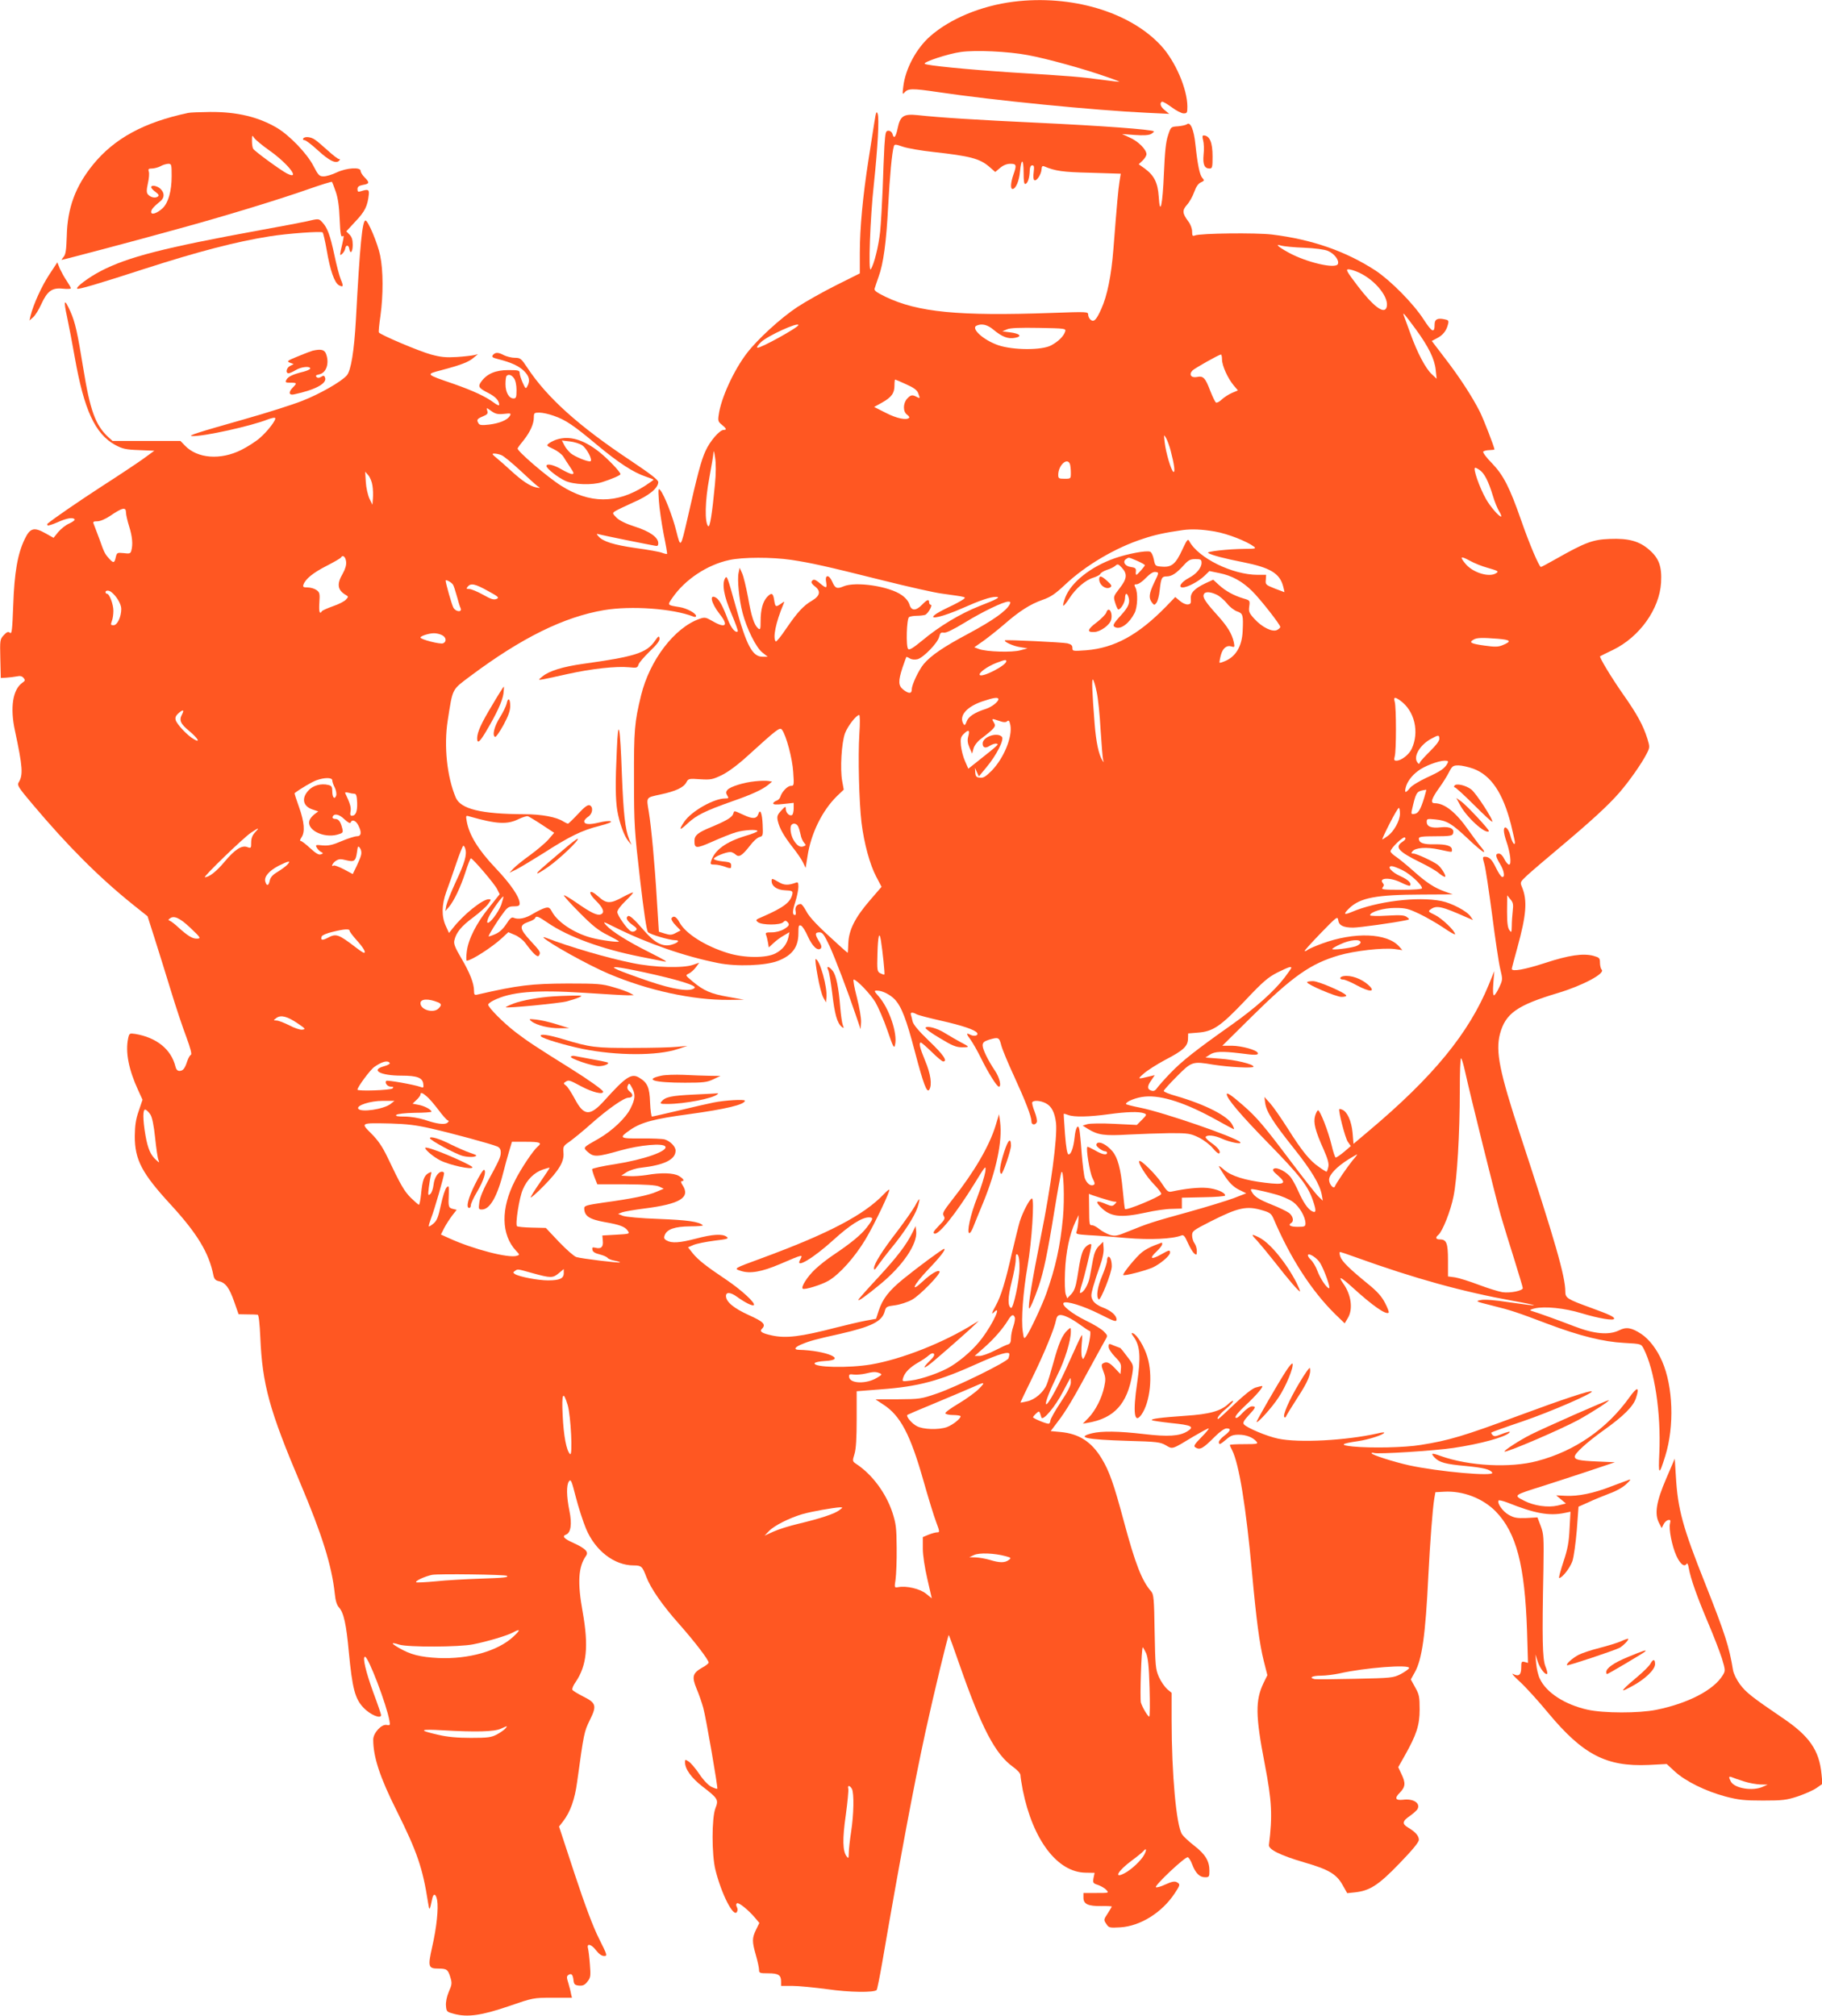
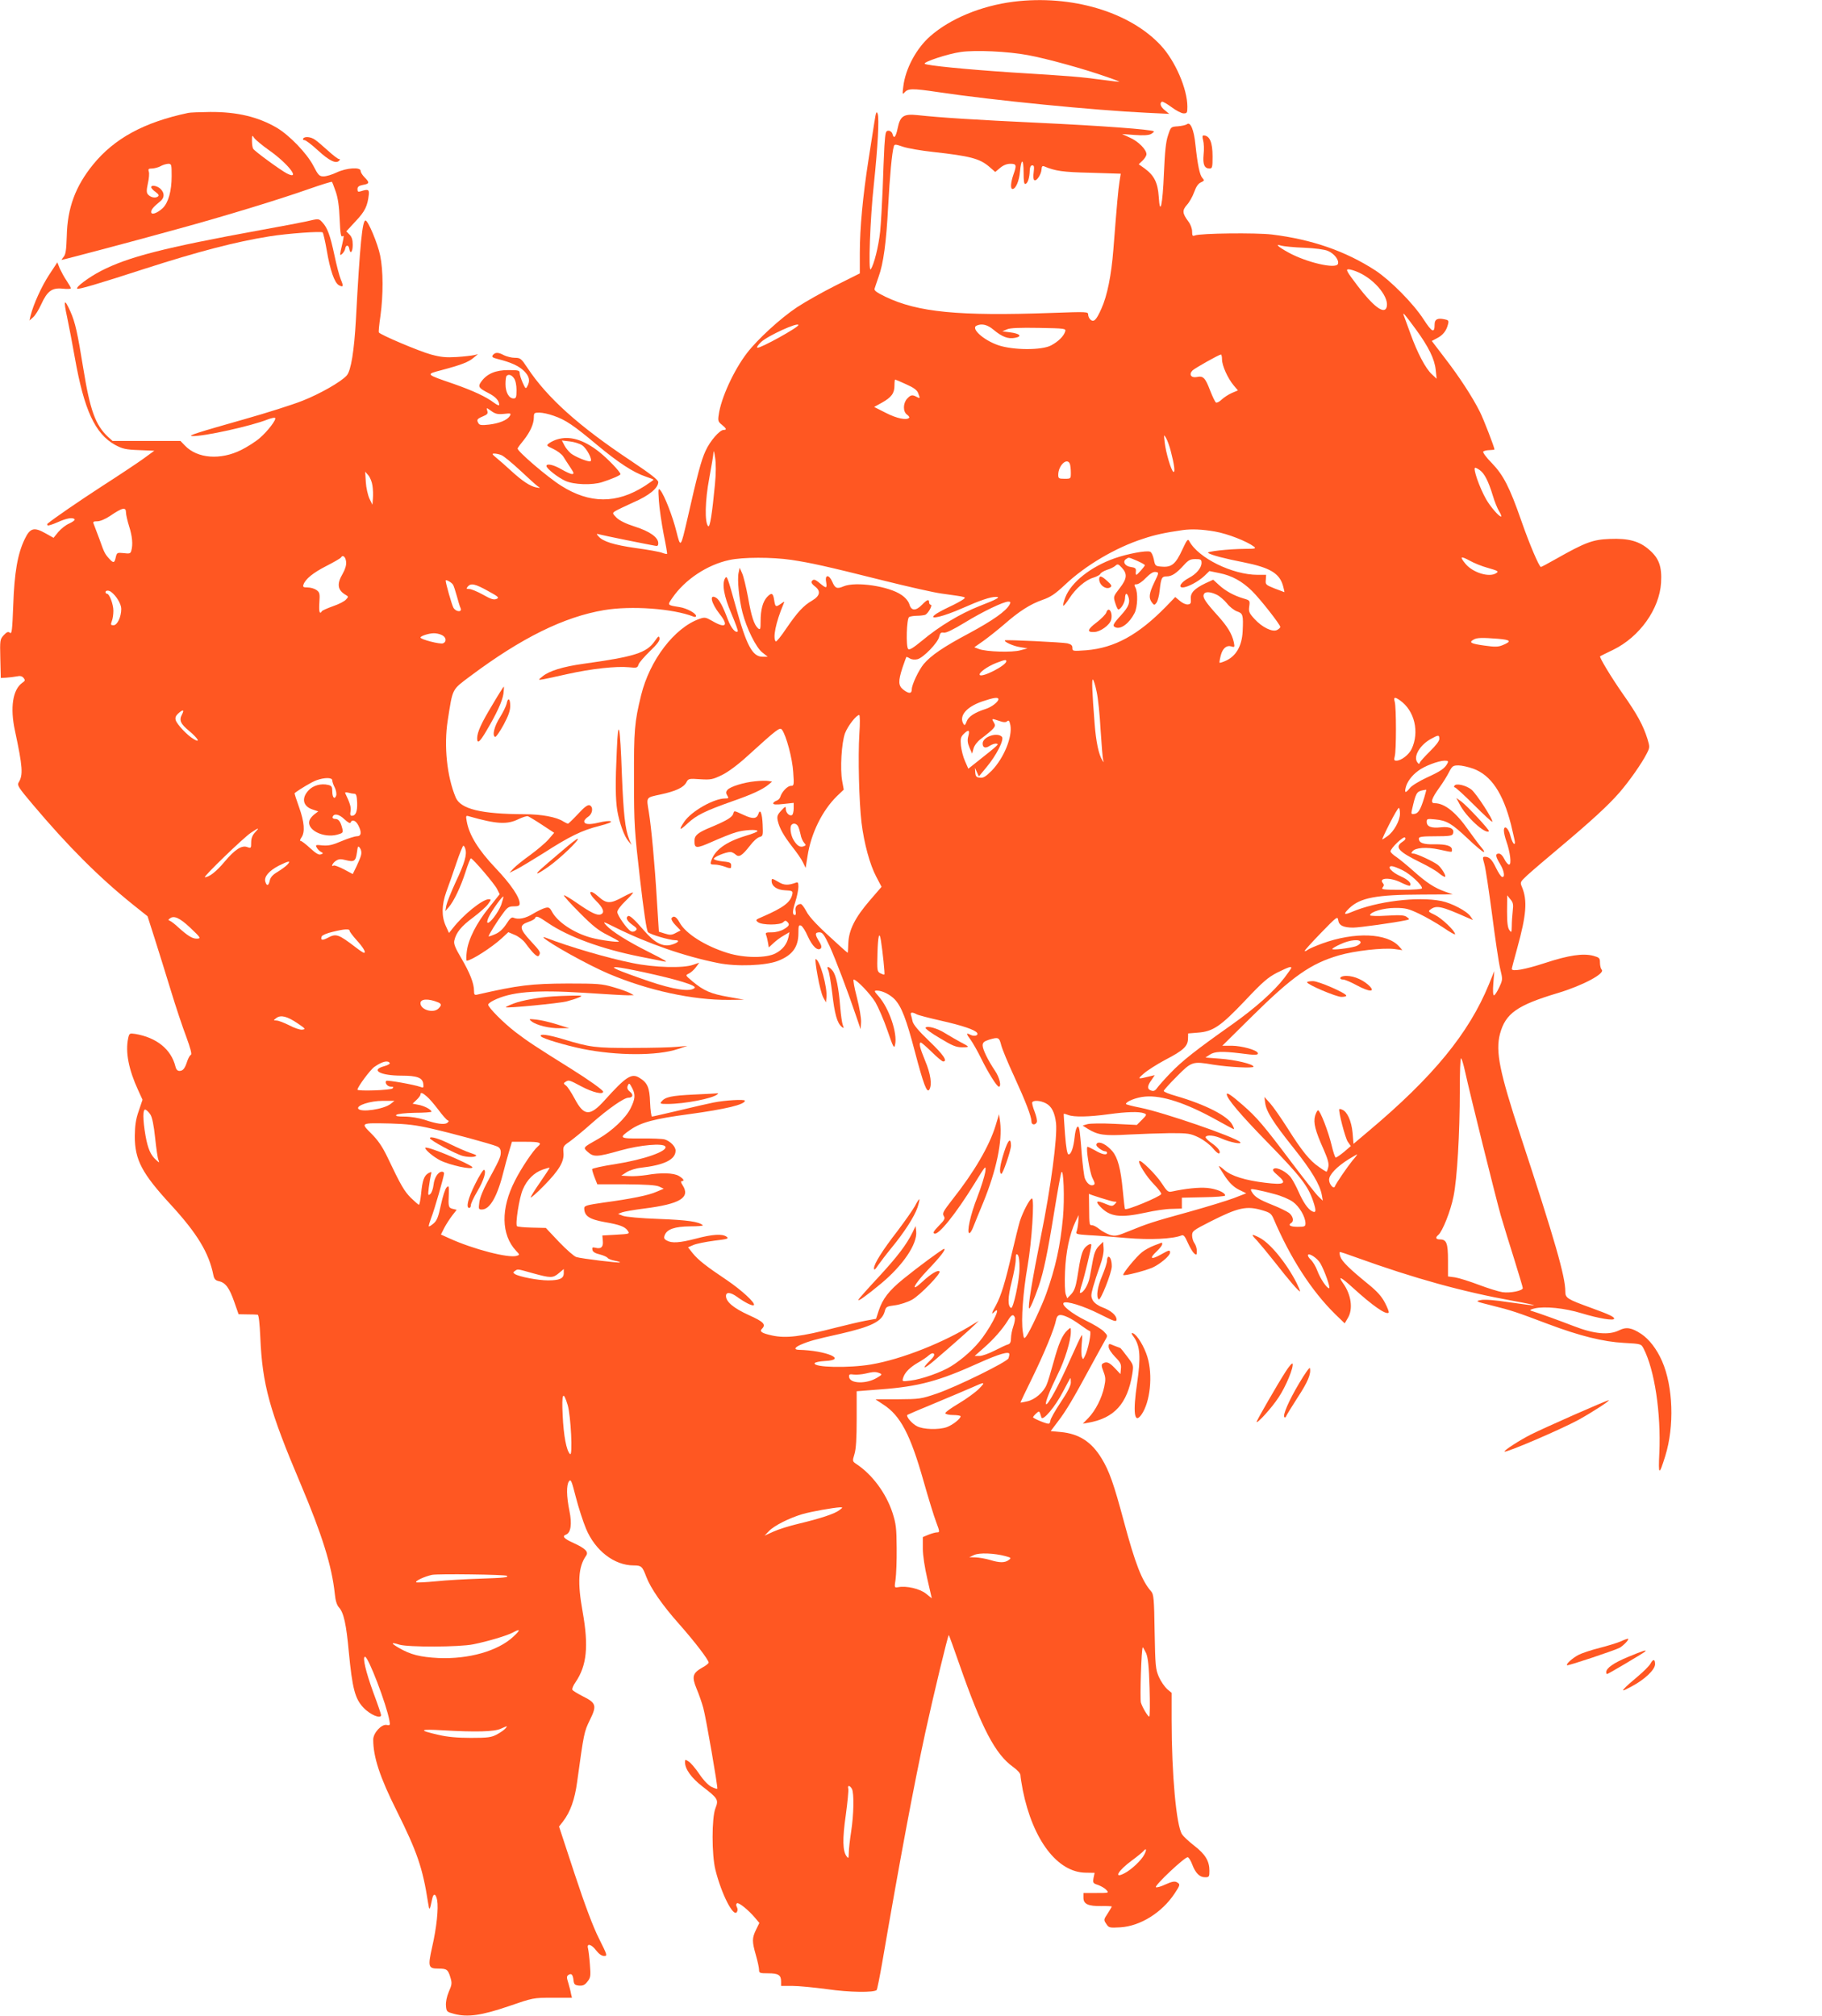
<svg xmlns="http://www.w3.org/2000/svg" version="1.0" width="1157pt" height="1280pt" viewBox="0 0 1157 1280" preserveAspectRatio="xMidYMid meet">
  <g transform="translate(0,1280) scale(0.1,-0.1)" fill="#ff5722" stroke="none">
    <path d="M6435 12789 c-205 -26 -402 -108 -528 -219 -88 -77 -158 -207 -171 -320 -6 -46 -5 -52 6 -39 24 28 47 29 216 4 347 -52 999 -116 1322 -131 l145 -7 -27 22 c-28 22 -36 45 -20 55 5 3 32 -13 61 -34 29 -22 64 -40 77 -40 22 0 24 4 24 43 0 112 -77 290 -168 388 -198 214 -569 324 -937 278z m92 -339 c116 -21 356 -87 503 -139 47 -16 82 -30 78 -30 -4 -1 -56 5 -115 13 -136 18 -178 22 -568 46 -286 19 -542 44 -553 55 -11 11 149 64 230 75 92 13 297 4 425 -20z" />
    <path d="M5553 12028 c-6 -40 -23 -149 -38 -243 -36 -231 -55 -434 -55 -590 l0 -131 -152 -76 c-84 -42 -195 -105 -247 -139 -105 -70 -250 -203 -317 -290 -84 -109 -166 -288 -180 -393 -6 -38 -3 -45 20 -63 29 -24 33 -33 11 -33 -25 0 -87 -71 -115 -134 -27 -58 -51 -148 -115 -431 -43 -186 -43 -186 -70 -79 -24 97 -76 229 -101 260 -14 17 -15 12 -10 -66 3 -47 17 -141 30 -210 14 -68 24 -126 22 -127 -2 -2 -16 1 -32 7 -15 6 -91 20 -167 30 -140 20 -210 42 -237 75 -14 16 -13 17 5 12 11 -3 90 -20 175 -37 85 -17 165 -33 178 -35 17 -4 22 -1 22 16 0 37 -54 75 -148 105 -57 18 -97 38 -116 56 -28 28 -28 30 -10 42 11 7 63 32 116 56 100 43 158 91 158 129 0 14 -51 53 -172 134 -334 222 -534 402 -660 593 -38 57 -43 62 -79 62 -20 0 -51 8 -68 16 -37 20 -55 20 -71 2 -9 -12 -4 -17 32 -26 84 -21 133 -44 166 -76 33 -33 40 -61 21 -96 -10 -19 -12 -18 -30 22 -10 23 -19 51 -19 61 0 17 -8 19 -72 19 -81 0 -135 -23 -171 -72 -24 -32 -18 -42 43 -73 47 -24 70 -49 70 -76 0 -6 -15 0 -32 13 -52 39 -131 76 -256 120 -181 62 -180 61 -81 87 125 33 175 52 206 79 l28 23 -25 -6 c-14 -3 -63 -9 -110 -12 -69 -4 -100 -1 -163 16 -74 20 -322 125 -331 140 -3 4 2 52 10 106 18 132 18 288 -2 383 -15 75 -77 222 -93 222 -20 0 -35 -146 -61 -630 -11 -198 -31 -323 -58 -354 -35 -40 -172 -118 -282 -161 -63 -25 -227 -77 -365 -116 -303 -86 -370 -107 -333 -108 76 -2 374 64 479 106 22 8 43 13 46 9 10 -9 -47 -84 -97 -127 -25 -22 -78 -56 -118 -76 -132 -66 -279 -55 -358 28 l-28 29 -215 0 -216 0 -29 26 c-80 75 -114 168 -157 434 -37 228 -51 292 -82 362 -39 87 -45 75 -21 -35 12 -56 34 -172 49 -257 59 -334 129 -485 256 -555 47 -25 67 -30 151 -33 l98 -4 -74 -54 c-41 -29 -158 -107 -261 -173 -146 -95 -308 -206 -344 -237 -2 -2 -2 -7 2 -10 3 -3 31 6 63 20 57 26 98 33 108 18 3 -5 -13 -16 -34 -26 -22 -9 -53 -34 -70 -54 l-30 -37 -50 28 c-74 42 -99 35 -133 -36 -45 -93 -66 -212 -73 -421 -6 -158 -9 -184 -21 -174 -11 9 -19 6 -39 -15 -24 -26 -25 -31 -22 -149 l3 -123 35 2 c19 1 49 5 66 8 22 5 34 2 44 -10 11 -14 10 -18 -9 -31 -60 -43 -78 -157 -46 -304 49 -230 53 -281 23 -329 -10 -17 0 -33 88 -137 225 -267 422 -464 637 -637 l94 -75 46 -144 c25 -79 71 -226 102 -328 31 -102 75 -234 98 -294 26 -71 37 -111 29 -114 -6 -2 -16 -20 -23 -40 -15 -47 -27 -62 -50 -62 -12 0 -21 10 -25 28 -27 109 -119 184 -256 207 -35 5 -37 4 -44 -27 -19 -88 3 -200 64 -332 l27 -59 -24 -71 c-19 -54 -24 -92 -25 -161 0 -150 45 -235 229 -435 167 -182 242 -305 270 -447 5 -24 13 -33 34 -38 43 -9 67 -42 98 -130 l28 -80 55 -1 c30 0 60 -1 66 -2 7 -1 13 -53 17 -144 13 -300 57 -461 257 -933 136 -322 197 -517 216 -695 4 -43 13 -72 26 -86 31 -34 47 -108 63 -283 22 -230 39 -298 93 -354 43 -46 112 -74 112 -47 0 5 -22 70 -49 142 -48 132 -71 228 -53 228 21 0 137 -304 155 -406 5 -28 4 -31 -17 -27 -33 7 -86 -51 -86 -93 0 -110 42 -239 150 -454 128 -257 164 -360 198 -580 9 -57 10 -56 27 25 8 36 23 31 31 -11 9 -51 -3 -172 -32 -298 -28 -125 -24 -136 40 -136 53 0 61 -6 76 -56 11 -36 10 -46 -10 -91 -13 -31 -20 -65 -18 -89 3 -38 5 -39 53 -52 85 -22 172 -10 345 49 154 53 156 54 278 54 l124 0 -6 25 c-2 14 -10 44 -17 68 -12 37 -11 44 1 52 19 12 28 2 32 -35 3 -25 8 -30 34 -33 25 -2 37 3 54 25 20 25 22 35 16 108 -3 44 -9 90 -12 103 -10 35 21 28 52 -13 17 -22 35 -35 50 -35 22 0 21 4 -32 110 -37 73 -89 211 -155 411 l-99 301 25 32 c47 61 75 140 90 252 43 312 44 317 81 393 45 91 40 108 -45 150 -33 17 -63 35 -66 41 -4 6 5 28 20 49 71 104 84 227 45 446 -34 188 -28 286 22 357 17 24 -5 46 -79 80 -63 28 -76 44 -48 54 30 12 38 68 21 150 -19 93 -20 164 -3 188 12 16 17 4 44 -102 17 -66 46 -155 64 -198 58 -140 180 -234 303 -234 49 0 55 -6 80 -72 27 -72 102 -181 211 -303 98 -111 185 -225 185 -242 0 -5 -18 -20 -41 -32 -61 -35 -67 -57 -36 -133 15 -35 34 -90 43 -123 17 -61 94 -507 89 -513 -2 -2 -18 3 -37 12 -20 10 -50 41 -77 81 -24 36 -55 72 -68 80 -22 14 -23 14 -23 -5 0 -43 40 -99 111 -154 99 -76 103 -84 82 -138 -24 -61 -24 -296 0 -391 38 -153 114 -302 136 -268 6 9 6 21 0 32 -6 11 -5 20 1 24 11 7 73 -43 115 -93 l27 -32 -21 -43 c-26 -54 -26 -74 -1 -162 11 -38 20 -80 20 -92 0 -21 4 -23 58 -23 65 0 82 -11 82 -52 l0 -28 72 0 c40 0 140 -10 223 -21 138 -20 295 -22 312 -5 3 3 19 81 35 173 115 669 202 1131 274 1463 53 243 145 623 149 618 2 -2 33 -87 68 -188 141 -404 227 -569 341 -650 27 -19 46 -41 46 -52 0 -10 7 -54 15 -96 64 -316 220 -521 399 -523 l57 -1 -7 -33 c-5 -31 -3 -34 29 -44 19 -7 43 -21 52 -31 18 -20 17 -20 -63 -20 l-82 0 0 -30 c0 -40 29 -54 113 -53 37 1 67 -1 67 -3 0 -2 -12 -22 -26 -44 -26 -39 -26 -41 -9 -66 16 -25 20 -26 90 -22 127 8 264 94 344 215 36 54 37 59 13 72 -14 7 -32 3 -72 -15 -29 -14 -56 -21 -60 -17 -9 11 187 196 203 190 6 -2 19 -22 27 -44 21 -56 47 -83 82 -83 26 0 28 3 28 41 0 61 -25 104 -96 159 -35 27 -70 60 -78 73 -36 54 -66 380 -66 725 l0 173 -29 24 c-15 14 -39 48 -52 77 -21 49 -23 69 -27 288 -3 207 -6 237 -22 255 -59 67 -101 175 -174 447 -63 235 -92 318 -141 398 -64 105 -143 156 -259 167 l-64 6 46 61 c51 66 99 147 209 351 39 72 79 144 89 162 19 32 19 32 -6 58 -14 15 -65 46 -115 70 -86 42 -156 97 -141 112 15 15 126 -19 229 -71 95 -48 107 -52 107 -34 0 26 -36 57 -90 77 -27 10 -50 27 -60 43 -13 25 -13 33 1 85 9 32 28 91 43 132 17 47 26 89 24 115 l-3 41 -26 -26 c-19 -18 -30 -44 -38 -85 -6 -32 -15 -83 -21 -113 -9 -49 -40 -101 -61 -101 -4 0 1 25 11 55 15 45 60 230 60 250 0 12 -21 3 -39 -16 -20 -22 -30 -58 -51 -196 -9 -53 -18 -79 -37 -100 l-26 -27 -9 24 c-6 14 -8 79 -5 145 5 125 29 239 66 317 l21 43 -3 -45 c-2 -25 -7 -52 -11 -61 -6 -15 3 -17 76 -22 46 -2 154 -10 241 -18 151 -13 293 -6 349 16 14 6 22 -4 41 -47 13 -29 31 -59 40 -67 15 -12 17 -10 17 16 0 16 -7 38 -15 49 -8 10 -15 33 -15 49 0 28 7 33 117 89 178 90 230 101 332 70 44 -13 54 -20 68 -52 107 -251 241 -458 391 -606 l61 -59 20 34 c34 56 22 148 -30 220 -36 52 -15 42 62 -28 124 -113 211 -174 227 -158 4 3 -7 31 -23 62 -21 41 -50 73 -104 117 -119 97 -169 145 -180 177 -5 16 -6 29 -2 29 5 0 51 -15 102 -34 375 -135 676 -218 997 -276 187 -34 174 -38 -25 -9 -91 14 -155 19 -180 14 -36 -7 -33 -9 72 -35 124 -31 151 -40 355 -117 202 -76 351 -113 483 -120 108 -6 108 -6 124 -36 70 -136 111 -409 100 -662 -7 -145 -2 -148 38 -19 58 188 50 440 -21 602 -33 75 -81 138 -132 172 -61 40 -95 46 -140 23 -65 -32 -158 -24 -287 26 -93 36 -217 81 -275 99 -8 3 3 9 25 14 65 15 191 2 299 -31 109 -33 206 -49 206 -34 0 12 -30 26 -145 68 -154 56 -165 63 -165 104 0 96 -66 325 -285 991 -133 405 -159 533 -130 645 35 130 108 182 369 260 156 47 301 124 277 148 -6 6 -11 26 -11 44 0 30 -4 33 -42 44 -66 17 -156 4 -308 -46 -129 -42 -210 -56 -210 -37 0 4 16 64 35 133 58 210 65 301 30 386 -13 31 -13 32 33 75 26 24 117 102 202 173 200 168 311 269 384 353 63 73 141 184 173 247 20 39 20 42 4 95 -27 85 -65 155 -153 280 -77 110 -154 238 -147 243 2 2 40 20 83 41 168 82 294 259 304 426 6 102 -13 155 -74 208 -63 56 -132 75 -252 70 -107 -4 -154 -21 -343 -128 -49 -28 -91 -50 -94 -50 -11 0 -73 145 -125 295 -74 212 -113 288 -187 365 -35 35 -59 68 -54 73 4 4 22 9 40 9 17 1 31 2 31 4 0 14 -69 192 -92 238 -48 96 -131 223 -222 341 l-84 110 34 18 c37 19 59 47 69 88 6 23 3 27 -24 32 -43 9 -61 -1 -61 -32 0 -59 -16 -52 -70 31 -65 101 -210 247 -305 310 -189 123 -404 198 -659 229 -101 12 -454 8 -488 -6 -15 -6 -18 -2 -18 25 0 19 -10 46 -24 64 -38 51 -40 70 -9 105 15 16 36 53 46 81 12 34 26 55 43 62 22 10 23 13 9 28 -17 19 -30 83 -44 212 -9 93 -32 148 -54 129 -7 -5 -33 -11 -57 -13 -45 -3 -45 -3 -63 -58 -14 -41 -20 -103 -26 -240 -8 -202 -25 -278 -33 -148 -6 88 -29 134 -89 178 l-38 27 24 23 c14 13 25 31 25 41 0 29 -51 81 -105 105 l-50 23 81 -6 c54 -4 88 -2 103 6 12 7 21 15 18 17 -11 12 -345 36 -727 54 -407 19 -625 33 -774 49 -88 9 -110 -5 -126 -84 -12 -57 -24 -70 -33 -35 -3 11 -14 20 -25 20 -18 0 -20 -9 -26 -97 -3 -54 -8 -177 -11 -273 -4 -96 -11 -218 -16 -270 -10 -94 -39 -211 -60 -240 -16 -23 -4 321 20 540 25 238 35 419 24 448 -7 19 -11 9 -20 -50z m374 -193 c234 -26 294 -42 354 -93 l39 -34 31 26 c20 17 43 26 65 26 39 0 41 -8 19 -70 -17 -49 -20 -90 -5 -90 20 0 42 51 47 110 8 88 23 84 23 -5 0 -56 3 -76 12 -73 15 5 26 40 27 86 1 21 6 32 16 32 12 0 13 -9 9 -44 -4 -26 -2 -46 4 -50 14 -9 44 36 46 69 1 18 5 23 16 19 71 -30 118 -37 296 -41 l191 -6 -8 -50 c-8 -50 -16 -138 -39 -432 -13 -165 -39 -293 -76 -375 -32 -72 -48 -88 -69 -70 -8 7 -15 21 -15 32 0 19 -6 19 -232 11 -591 -21 -850 4 -1056 103 -57 28 -73 40 -68 52 3 9 14 43 25 74 31 84 49 219 61 448 10 189 24 342 36 381 4 14 10 14 59 -3 30 -10 117 -25 192 -33z m2354 -608 c69 -3 130 -11 151 -20 41 -17 73 -59 64 -83 -13 -34 -200 10 -313 72 -69 38 -90 58 -46 44 15 -4 80 -11 144 -13z m347 -157 c108 -49 199 -165 176 -224 -16 -42 -84 9 -183 139 -69 91 -77 105 -58 105 12 0 41 -9 65 -20z m362 -360 c82 -112 120 -190 127 -259 l6 -56 -31 29 c-39 36 -91 134 -135 256 -19 52 -38 104 -42 115 -11 29 3 13 75 -85z m-3920 26 c0 -15 -244 -150 -261 -144 -6 2 5 18 24 36 42 40 237 129 237 108z m1238 -29 c55 -46 94 -61 138 -52 48 9 31 27 -34 35 l-47 6 30 13 c21 9 81 11 202 9 167 -3 173 -4 167 -23 -9 -30 -44 -64 -89 -88 -59 -32 -242 -31 -336 1 -96 33 -178 109 -136 125 33 14 68 5 105 -26z m1452 -189 c0 -40 37 -121 74 -165 l27 -32 -38 -16 c-21 -9 -50 -28 -65 -42 -14 -14 -31 -22 -36 -19 -6 3 -22 37 -37 75 -31 82 -44 96 -85 87 -37 -7 -52 17 -27 42 16 15 163 98 180 101 4 0 7 -14 7 -31z m-4496 -120 c10 -14 16 -44 16 -75 0 -46 -3 -53 -19 -53 -29 0 -51 39 -51 91 0 25 3 49 7 52 12 13 32 7 47 -15z m2490 -38 c48 -21 69 -37 76 -55 14 -36 13 -37 -9 -25 -28 15 -38 13 -61 -12 -26 -29 -27 -82 0 -101 11 -8 17 -17 13 -20 -16 -17 -79 -4 -147 31 l-75 38 49 27 c61 34 80 60 80 109 0 21 2 38 4 38 2 0 34 -13 70 -30z m-2554 -188 c45 5 47 4 37 -14 -17 -26 -66 -46 -131 -54 -45 -5 -60 -4 -67 7 -14 23 -11 29 27 45 29 12 34 18 28 36 -6 21 -6 21 26 -2 25 -18 41 -22 80 -18z m316 -12 c76 -26 127 -61 274 -184 137 -114 232 -176 310 -202 27 -9 50 -18 50 -20 0 -2 -25 -20 -56 -40 -178 -114 -350 -113 -531 2 -89 56 -284 224 -276 237 3 7 21 31 40 54 40 51 63 102 63 143 0 28 3 30 35 30 20 0 61 -9 91 -20z m3918 -222 c23 -88 30 -141 17 -134 -14 9 -47 119 -55 186 -6 53 -6 54 9 28 8 -14 21 -50 29 -80z m-2894 -213 c-18 -190 -32 -277 -43 -266 -23 23 -20 163 7 305 14 77 27 151 27 165 1 14 5 -1 10 -34 6 -38 6 -101 -1 -170z m-1356 185 c14 -5 67 -49 119 -97 51 -48 102 -94 112 -101 18 -11 17 -12 -10 -7 -39 8 -88 40 -161 107 -32 30 -74 66 -92 81 -28 23 -30 27 -13 27 11 0 31 -4 45 -10z m3610 -56 c3 -9 6 -33 6 -55 0 -39 0 -39 -40 -39 -36 0 -40 2 -40 25 0 60 57 113 74 69z m2604 -40 c28 -20 54 -70 81 -159 11 -38 30 -85 41 -102 11 -18 16 -33 12 -33 -14 0 -68 63 -95 110 -43 76 -86 200 -69 200 4 0 18 -7 30 -16z m-7033 -97 c4 -23 5 -60 3 -82 l-3 -40 -19 39 c-10 22 -21 69 -23 105 l-4 66 20 -23 c11 -13 23 -42 26 -65z m-1565 -171 c0 -13 9 -53 20 -88 20 -63 25 -115 14 -154 -5 -19 -11 -21 -49 -16 -41 4 -43 3 -50 -27 -8 -37 -15 -38 -42 -8 -27 30 -31 37 -62 125 -16 42 -32 85 -36 95 -6 14 -2 17 23 17 18 0 51 14 81 34 79 54 101 58 101 22z m6915 -121 c81 -14 203 -62 248 -96 15 -12 8 -14 -55 -14 -110 -1 -251 -17 -236 -26 21 -14 105 -36 223 -59 170 -34 231 -70 253 -152 6 -21 9 -38 8 -38 -1 0 -29 11 -61 23 -57 23 -60 25 -57 55 l2 32 -53 0 c-161 0 -378 107 -435 214 -8 17 -15 9 -45 -56 -41 -89 -67 -111 -128 -106 -42 3 -44 4 -52 46 -5 24 -15 46 -24 49 -24 9 -142 -13 -225 -42 -151 -53 -276 -152 -313 -248 -10 -26 -16 -50 -13 -53 3 -2 20 18 38 46 41 64 103 117 153 132 22 7 41 17 44 24 3 7 21 18 41 25 21 6 45 18 54 26 15 14 20 12 42 -12 36 -39 33 -70 -14 -130 -40 -52 -41 -53 -28 -94 7 -23 16 -41 19 -41 16 0 42 43 43 70 1 33 10 39 20 14 15 -38 4 -66 -44 -119 -54 -59 -58 -70 -35 -79 34 -13 87 27 120 92 19 38 22 130 5 161 -9 18 -8 21 8 21 11 0 38 18 59 41 28 28 47 40 62 37 21 -3 21 -4 -9 -66 -34 -71 -37 -99 -15 -128 14 -18 16 -18 29 -1 7 9 17 45 20 78 9 81 14 89 45 89 32 0 62 20 109 72 29 32 41 38 73 38 34 0 39 -3 39 -24 0 -32 -34 -72 -81 -96 -47 -25 -71 -60 -39 -60 30 0 100 37 138 73 l32 31 63 -13 c80 -16 145 -52 208 -114 51 -50 179 -213 179 -228 0 -5 -9 -13 -20 -19 -29 -16 -96 17 -144 70 -34 37 -38 47 -33 80 5 37 4 38 -37 50 -60 18 -112 46 -155 85 l-37 34 -50 -23 c-70 -34 -96 -61 -92 -99 2 -26 -1 -33 -18 -35 -12 -2 -35 8 -51 22 l-30 25 -59 -61 c-176 -180 -326 -262 -506 -277 -86 -6 -88 -6 -88 15 0 16 -8 23 -32 29 -33 7 -390 24 -396 19 -10 -8 53 -37 95 -43 l48 -8 -45 -12 c-51 -15 -217 -10 -264 8 l-29 11 57 40 c31 22 90 69 131 104 97 85 166 129 245 157 52 18 80 37 143 96 129 122 321 236 496 292 74 25 139 39 251 55 58 8 123 5 205 -9z m-5517 -193 c2 -20 -6 -47 -22 -75 -39 -66 -33 -105 22 -136 15 -9 15 -11 -1 -28 -9 -11 -46 -30 -82 -42 -36 -13 -68 -27 -71 -32 -14 -23 -20 -4 -16 55 4 57 2 65 -19 80 -13 9 -38 16 -56 16 -27 0 -31 3 -26 18 13 36 61 75 145 118 47 24 89 48 93 54 12 20 30 4 33 -28z m7247 -37 c70 -20 74 -23 55 -35 -44 -28 -147 4 -193 59 -40 48 -33 53 26 21 28 -16 79 -36 112 -45z m-4420 50 c125 -19 217 -39 580 -130 160 -40 328 -78 375 -84 165 -23 157 -21 135 -38 -11 -8 -51 -30 -90 -48 -38 -18 -79 -40 -90 -50 -40 -33 56 -10 176 43 115 51 178 72 213 72 35 0 5 -16 -106 -59 -121 -48 -253 -127 -364 -220 -56 -46 -79 -60 -87 -52 -15 15 -10 193 6 203 7 4 29 8 49 8 20 0 44 3 53 6 19 8 50 64 35 64 -5 0 -10 7 -10 15 0 23 -13 18 -45 -15 -39 -40 -68 -40 -80 2 -6 20 -25 43 -50 60 -80 56 -291 87 -368 55 -42 -18 -54 -13 -72 29 -20 47 -48 47 -39 -1 7 -42 2 -43 -38 -10 -33 28 -43 30 -54 13 -4 -6 4 -19 19 -30 41 -30 35 -61 -15 -91 -57 -33 -94 -74 -166 -179 -32 -48 -62 -85 -66 -81 -20 21 0 121 49 237 8 19 8 19 -15 3 -34 -24 -37 -22 -44 23 -7 46 -17 49 -46 18 -26 -29 -40 -79 -40 -152 0 -52 -2 -57 -16 -46 -25 22 -43 76 -64 198 -12 63 -28 131 -37 151 l-16 36 -7 -33 c-9 -41 3 -167 25 -252 26 -100 86 -222 126 -253 l34 -27 -33 0 c-64 0 -102 71 -171 323 -51 183 -55 194 -66 176 -22 -35 -8 -115 39 -224 25 -59 44 -111 41 -114 -14 -13 -42 20 -63 75 -31 83 -54 126 -74 138 -46 28 -33 -33 22 -103 59 -74 38 -94 -47 -44 -42 24 -48 25 -82 13 -158 -56 -315 -261 -370 -485 -42 -172 -46 -221 -45 -535 0 -286 3 -326 38 -630 24 -208 42 -330 51 -339 14 -15 137 -51 173 -51 33 0 18 -17 -25 -29 -54 -15 -106 12 -173 90 -63 73 -92 99 -102 92 -17 -10 -6 -31 27 -55 30 -21 33 -27 21 -37 -9 -8 -21 -9 -30 -4 -25 14 -86 101 -86 122 0 12 22 41 50 68 27 26 50 51 50 55 0 4 -28 -8 -63 -27 -81 -45 -106 -44 -157 2 -59 53 -72 29 -15 -27 46 -45 57 -76 30 -86 -22 -9 -62 10 -151 72 -42 29 -80 52 -83 49 -3 -3 42 -53 100 -111 81 -82 120 -113 177 -141 39 -20 72 -38 72 -41 0 -8 -124 9 -180 25 -108 30 -212 100 -246 166 -13 24 -20 28 -42 22 -15 -4 -49 -20 -77 -37 -48 -30 -94 -39 -125 -25 -11 5 -23 -6 -44 -39 -20 -31 -43 -53 -70 -65 -22 -10 -42 -16 -43 -15 -4 4 53 96 93 149 26 36 36 42 67 42 29 0 37 4 37 18 0 40 -56 123 -155 227 -109 115 -166 209 -181 294 -7 38 -6 39 17 32 172 -49 240 -53 312 -17 26 12 53 21 60 18 7 -3 48 -27 90 -55 l76 -50 -35 -41 c-19 -22 -72 -67 -117 -100 -45 -32 -93 -71 -107 -86 l-25 -27 45 22 c25 13 101 59 170 102 166 107 246 146 354 173 59 15 85 26 74 30 -9 4 -43 0 -75 -8 -62 -15 -93 -12 -93 8 0 7 11 20 25 29 29 19 34 63 9 73 -12 4 -34 -12 -73 -55 -32 -34 -61 -62 -64 -62 -4 0 -18 7 -30 14 -42 28 -139 46 -247 46 -276 1 -405 33 -436 106 -56 133 -76 327 -51 489 33 209 24 192 145 283 324 242 593 375 848 418 172 29 437 10 567 -41 10 -4 17 -3 17 4 0 17 -59 49 -104 56 -80 13 -79 11 -47 58 80 117 222 211 362 241 86 19 271 19 394 1z m2196 -6 c27 -12 49 -24 49 -28 -1 -8 -48 -61 -54 -61 -3 0 -5 10 -3 22 2 19 -4 24 -33 28 -37 5 -54 35 -28 51 17 11 12 12 69 -12z m-4344 -152 c4 -6 15 -39 24 -72 9 -33 19 -68 24 -77 11 -28 -32 -23 -46 4 -11 20 -48 152 -49 171 0 10 37 -10 47 -26z m221 -39 c68 -37 74 -43 55 -51 -17 -7 -35 -2 -86 27 -36 20 -75 36 -87 36 -19 0 -20 2 -10 15 20 24 47 18 128 -27z m-2393 -6 c33 -24 65 -77 65 -108 0 -51 -25 -104 -49 -104 -18 0 -19 3 -11 26 6 14 10 43 10 66 0 41 -25 108 -41 108 -5 0 -9 5 -9 10 0 12 20 13 35 2z m7021 -18 c19 -9 48 -34 65 -55 16 -21 45 -44 64 -51 38 -13 41 -21 36 -128 -5 -94 -43 -158 -110 -187 -18 -8 -35 -13 -37 -11 -1 2 2 23 8 46 12 46 37 67 69 57 19 -6 20 -4 14 27 -12 54 -40 100 -104 171 -75 83 -95 113 -87 132 7 20 39 19 82 -1z m-1315 -63 c-23 -42 -107 -101 -257 -182 -162 -86 -241 -140 -288 -195 -32 -39 -76 -131 -76 -161 0 -29 -19 -29 -54 -2 -32 25 -33 54 -5 140 12 35 23 65 24 67 2 2 12 -2 23 -9 11 -7 30 -9 48 -5 38 10 130 105 138 143 6 24 11 29 29 26 15 -3 59 19 132 63 114 70 247 134 278 134 14 0 16 -4 8 -19z m-3606 -193 c29 -13 33 -43 8 -53 -19 -7 -143 25 -143 37 0 9 50 26 82 27 15 1 39 -4 53 -11z m6708 -24 c81 -7 88 -16 30 -40 -28 -12 -48 -13 -118 -3 -86 12 -99 20 -67 38 20 12 53 13 155 5z m-3123 -143 c0 -26 -151 -104 -168 -87 -11 12 47 54 103 76 58 22 65 23 65 11z m574 -194 c9 -39 20 -149 25 -242 6 -94 13 -180 16 -190 6 -18 5 -18 -5 -3 -23 37 -40 117 -49 233 -16 204 -19 285 -11 280 5 -3 16 -38 24 -78z m-624 -47 c0 -16 -42 -49 -79 -61 -72 -23 -112 -49 -123 -81 -8 -22 -13 -26 -19 -16 -32 50 16 109 118 144 74 25 103 29 103 14z m2550 -7 c93 -65 125 -201 74 -309 -18 -37 -66 -74 -97 -74 -14 0 -16 5 -10 28 10 35 10 309 0 345 -9 31 -1 34 33 10z m-7734 -89 c-20 -37 -10 -60 45 -105 58 -49 74 -79 29 -52 -40 23 -106 93 -114 120 -5 15 0 28 15 42 31 28 41 26 25 -5z m4301 -126 c-9 -141 -2 -431 14 -563 16 -130 53 -266 93 -341 l34 -65 -75 -87 c-93 -108 -133 -187 -136 -271 -1 -33 -3 -61 -4 -61 -1 0 -26 21 -55 48 -130 117 -188 176 -209 218 -13 24 -28 44 -34 44 -24 -1 -38 -19 -33 -44 3 -14 2 -26 -3 -26 -18 0 -18 22 1 82 11 34 20 78 20 97 0 27 -3 32 -17 26 -47 -17 -74 -17 -108 4 -43 25 -45 25 -45 7 0 -33 34 -57 85 -59 44 -2 50 -5 47 -22 -10 -53 -54 -87 -192 -147 -43 -18 -44 -20 -26 -34 27 -19 140 -19 159 0 11 11 17 12 26 3 17 -17 14 -26 -21 -47 -20 -12 -51 -20 -77 -20 -37 0 -42 -2 -36 -17 4 -10 9 -32 12 -49 l5 -30 29 27 c16 15 45 37 65 48 l37 22 -6 -31 c-10 -45 -36 -79 -81 -103 -59 -32 -201 -31 -306 2 -142 44 -267 123 -305 194 -20 37 -38 46 -51 26 -3 -6 8 -26 26 -44 l32 -33 -31 -16 c-25 -14 -37 -14 -69 -4 l-38 12 -13 205 c-13 221 -35 459 -51 556 -16 96 -19 90 73 110 98 21 148 44 166 78 12 23 16 24 87 19 68 -4 79 -2 139 27 39 19 102 66 160 119 194 176 207 186 221 168 27 -37 66 -183 71 -268 6 -84 5 -88 -15 -88 -21 0 -57 -37 -67 -70 -3 -11 -15 -22 -26 -25 -10 -4 -19 -11 -19 -17 0 -7 22 -8 65 -3 l65 7 0 -36 c0 -19 -5 -38 -10 -41 -16 -10 -40 14 -40 38 0 19 -3 18 -29 -10 -25 -27 -28 -37 -22 -65 11 -48 38 -95 93 -166 27 -34 58 -78 67 -98 l17 -35 12 75 c22 145 94 290 187 381 l43 41 -10 55 c-14 77 -4 243 18 303 18 47 72 116 90 116 5 0 6 -51 1 -122z m938 82 c11 9 15 4 21 -24 14 -75 -41 -209 -118 -289 -38 -38 -54 -48 -75 -45 -23 2 -28 8 -30 33 l-2 30 12 -27 13 -28 48 58 c63 75 115 177 98 194 -31 31 -122 -1 -122 -43 0 -27 18 -33 46 -14 14 9 33 15 42 13 17 -3 14 -6 -121 -113 l-58 -46 -21 48 c-12 26 -23 71 -26 99 -4 43 -1 55 17 73 31 31 41 27 30 -13 -7 -25 -5 -43 7 -72 l17 -39 9 32 c5 19 24 44 45 60 90 69 99 80 86 102 -18 30 -17 30 28 15 30 -11 45 -12 54 -4z m2745 -112 c0 -13 -23 -43 -59 -78 -32 -32 -61 -63 -64 -71 -5 -12 -7 -12 -17 1 -27 37 18 112 90 150 45 25 50 24 50 -2z m51 -156 c-16 -31 -44 -50 -132 -90 -47 -22 -95 -51 -106 -66 -27 -33 -35 -33 -27 2 9 37 38 77 79 107 38 30 128 64 168 65 23 0 26 -3 18 -18z m165 -33 c113 -42 188 -155 239 -354 13 -55 25 -106 25 -113 0 -27 -18 -1 -29 42 -12 49 -41 71 -41 32 0 -13 7 -43 15 -66 25 -71 35 -150 18 -150 -7 0 -21 16 -30 35 -10 21 -24 35 -35 35 -24 0 -22 -17 7 -65 27 -43 34 -89 13 -83 -7 2 -24 28 -38 57 -26 54 -43 71 -71 71 -15 0 -15 -5 -3 -47 8 -27 29 -170 49 -320 19 -149 42 -304 51 -342 17 -71 17 -71 -6 -121 -13 -28 -28 -50 -33 -50 -6 0 -8 30 -4 77 l6 77 -34 -84 c-128 -312 -354 -587 -764 -932 l-96 -81 -6 71 c-7 74 -34 134 -66 146 -9 4 -17 5 -18 4 -8 -10 38 -187 54 -208 l19 -27 -43 -37 c-24 -20 -48 -36 -53 -36 -4 0 -16 35 -26 78 -20 85 -73 222 -86 222 -5 0 -13 -16 -19 -35 -12 -44 1 -95 54 -213 27 -62 35 -90 30 -112 -4 -17 -9 -30 -11 -30 -3 0 -25 13 -48 30 -59 40 -109 102 -199 245 -42 66 -92 138 -112 160 l-36 40 5 -38 c7 -55 51 -124 181 -287 114 -143 167 -232 179 -299 l6 -35 -26 25 c-15 13 -92 112 -173 219 -173 230 -220 286 -309 363 -71 62 -102 83 -102 69 0 -27 87 -130 260 -307 207 -212 256 -275 288 -370 22 -65 20 -80 -8 -65 -25 14 -54 55 -84 123 -14 32 -35 71 -47 88 -26 37 -90 71 -110 58 -11 -7 -6 -16 26 -43 59 -51 43 -61 -81 -46 -126 15 -216 43 -259 81 -19 17 -35 28 -35 24 0 -3 18 -33 40 -66 29 -42 54 -66 87 -83 l47 -23 -80 -31 c-43 -16 -170 -55 -281 -86 -233 -64 -268 -76 -383 -123 -76 -31 -88 -34 -122 -24 -20 7 -50 23 -66 36 -17 14 -37 25 -46 25 -19 0 -19 1 -20 112 -1 49 -1 88 -1 88 0 -4 147 -50 160 -50 18 0 18 -1 4 -16 -15 -14 -20 -14 -54 0 -60 26 -73 21 -39 -15 62 -66 126 -74 292 -38 53 12 126 23 162 23 l65 2 0 35 0 34 138 3 c75 1 137 6 137 11 0 19 -54 42 -113 48 -54 5 -138 -4 -227 -23 -22 -5 -30 2 -63 53 -35 54 -133 151 -142 141 -11 -10 44 -98 92 -147 29 -30 50 -58 47 -63 -12 -19 -220 -105 -230 -95 -2 1 -8 54 -14 117 -13 140 -32 209 -66 250 -35 41 -82 66 -98 50 -8 -9 -5 -16 13 -31 13 -10 29 -19 37 -19 8 0 14 -4 14 -10 0 -17 -32 -11 -77 16 -25 14 -46 24 -48 22 -10 -10 15 -163 32 -197 17 -34 18 -41 5 -46 -18 -7 -41 12 -53 43 -5 14 -14 84 -20 156 -5 72 -12 142 -15 155 -8 38 -24 11 -30 -50 -7 -65 -22 -109 -38 -109 -9 0 -16 41 -23 128 -5 70 -9 128 -8 130 1 1 14 -2 29 -8 37 -14 131 -12 256 5 115 16 194 18 225 6 18 -7 18 -10 -13 -41 l-33 -33 -142 7 c-78 4 -155 3 -172 -2 l-30 -9 35 -22 c62 -38 104 -44 255 -35 77 4 196 8 265 9 117 0 129 -2 183 -28 32 -16 71 -46 89 -68 17 -21 35 -36 39 -33 15 9 -7 39 -50 68 -22 16 -38 32 -35 37 9 15 57 10 103 -11 51 -23 132 -39 116 -22 -30 32 -487 189 -632 218 -51 10 -93 21 -93 24 0 16 68 43 121 47 107 10 262 -41 459 -151 55 -31 103 -56 105 -56 3 0 -1 13 -10 29 -28 55 -171 128 -357 182 -43 12 -78 26 -78 32 0 5 38 47 84 93 93 94 99 96 229 74 101 -16 257 -24 257 -13 0 16 -115 44 -215 51 l-90 7 27 18 c31 21 77 23 193 9 96 -13 117 -12 112 2 -6 19 -100 45 -164 46 l-61 0 185 183 c262 259 377 339 556 391 100 29 278 49 352 40 l50 -7 -20 23 c-76 86 -283 94 -489 19 -43 -16 -85 -34 -92 -40 -8 -7 -16 -10 -19 -7 -2 2 44 53 102 113 102 105 107 109 111 82 4 -33 33 -47 95 -47 38 0 260 31 331 46 29 6 29 7 10 21 -15 12 -40 14 -126 9 -60 -4 -108 -2 -108 2 0 22 86 47 160 47 66 0 84 -5 152 -37 42 -20 110 -59 152 -87 42 -29 76 -48 76 -43 0 21 -84 101 -127 122 -44 21 -46 23 -28 36 37 27 69 20 229 -51 l40 -17 -16 23 c-21 33 -120 85 -185 98 -151 30 -411 -2 -570 -70 -50 -21 -54 -14 -15 24 70 67 170 86 462 87 l195 1 -50 18 c-67 24 -116 56 -200 131 -38 34 -87 74 -107 88 -21 13 -38 30 -38 36 1 21 82 98 92 88 7 -7 1 -16 -16 -27 -52 -34 -27 -62 120 -134 43 -21 94 -50 112 -66 18 -15 36 -25 39 -22 7 7 -23 56 -46 75 -26 21 -135 72 -155 72 -15 0 -16 3 -6 15 19 23 89 28 168 11 89 -19 82 -19 82 -1 0 24 -36 35 -110 34 -71 -2 -100 9 -100 37 0 11 23 14 105 14 85 0 107 3 111 15 13 32 -17 48 -75 42 -62 -7 -91 4 -91 35 0 19 4 20 54 15 74 -7 105 -26 208 -123 48 -46 94 -84 100 -84 6 0 0 12 -14 28 -13 15 -50 64 -81 108 -81 116 -153 174 -217 174 -29 0 -20 29 31 100 22 30 49 74 61 98 20 38 25 42 60 42 20 0 63 -10 94 -21z m-7246 -74 c0 -9 7 -29 16 -46 8 -16 12 -39 9 -50 -10 -29 -25 -13 -25 26 0 29 -4 36 -26 41 -45 11 -97 -3 -126 -36 -45 -49 -34 -100 27 -120 l36 -12 -25 -19 c-14 -11 -28 -28 -31 -39 -19 -59 88 -113 176 -90 36 10 39 13 33 38 -11 45 -24 62 -45 62 -12 0 -19 5 -17 13 9 24 41 18 75 -15 23 -21 37 -29 40 -20 8 21 32 13 48 -18 23 -44 20 -70 -9 -70 -13 0 -57 -14 -97 -31 -58 -25 -83 -30 -121 -27 -43 5 -46 3 -37 -13 5 -10 17 -23 27 -28 16 -9 16 -10 -1 -16 -12 -5 -31 6 -67 39 -27 25 -54 46 -60 46 -7 0 -5 9 4 22 24 34 19 98 -15 193 -17 47 -30 87 -28 89 35 27 108 70 137 81 52 19 102 19 102 0z m6934 -110 c-23 -75 -37 -100 -62 -103 -20 -3 -22 0 -16 25 24 106 29 117 69 125 11 2 21 4 22 3 1 0 -5 -23 -13 -50z m-6794 25 c12 0 16 -13 18 -56 2 -57 -9 -84 -34 -84 -9 0 -12 8 -8 28 5 25 -3 51 -34 116 -3 5 6 6 19 3 13 -4 31 -7 39 -7z m6640 -127 c0 -44 -39 -114 -79 -142 -16 -12 -31 -21 -33 -21 -3 0 18 45 46 100 28 55 54 100 59 100 4 0 7 -16 7 -37z m-3822 -80 c5 -10 12 -33 16 -52 3 -19 13 -42 22 -52 13 -15 13 -17 -1 -22 -23 -10 -43 2 -65 38 -19 31 -27 85 -13 98 12 13 32 7 41 -10z m-3449 -39 c-16 -17 -24 -37 -24 -63 0 -37 -1 -38 -24 -30 -35 14 -79 -14 -146 -94 -51 -61 -97 -97 -124 -97 -14 0 244 250 292 282 52 35 57 35 26 2z m674 -143 c-3 -14 -17 -47 -30 -74 l-23 -47 -56 30 c-31 16 -60 27 -65 24 -20 -12 -7 17 14 30 18 12 30 13 65 4 52 -13 61 -6 69 52 5 39 7 41 19 25 8 -11 11 -29 7 -44z m662 38 c11 -35 -4 -89 -61 -209 -29 -63 -56 -131 -60 -150 l-6 -35 22 25 c33 39 75 127 106 223 15 48 31 87 34 87 12 0 152 -164 167 -196 l16 -32 -67 -84 c-81 -100 -133 -203 -142 -281 -4 -31 -4 -57 0 -57 28 0 159 84 222 142 l42 39 40 -17 c23 -9 53 -32 68 -52 50 -68 77 -93 86 -80 13 21 10 26 -53 94 -71 77 -74 99 -14 120 22 7 41 18 43 24 6 17 20 12 81 -30 129 -88 341 -166 588 -215 70 -14 136 -27 146 -29 36 -8 14 5 -95 60 -130 65 -232 129 -268 168 -24 27 -21 26 55 -12 207 -103 443 -185 655 -227 117 -24 302 -17 381 14 90 35 129 87 129 175 0 47 2 54 16 49 9 -3 29 -34 44 -69 29 -64 63 -95 82 -76 7 7 4 22 -11 45 -27 44 -27 57 3 57 19 0 29 -14 64 -87 39 -87 112 -278 168 -443 l29 -85 3 45 c1 26 -10 92 -27 158 -16 61 -25 112 -20 112 19 0 105 -90 138 -144 18 -31 53 -111 76 -178 38 -111 43 -119 49 -91 16 72 -38 231 -104 306 -30 34 -31 37 -11 37 34 0 83 -25 113 -56 43 -46 74 -127 128 -333 54 -205 76 -264 91 -240 19 30 9 100 -26 183 -35 85 -42 116 -27 116 4 0 35 -27 69 -60 33 -33 66 -60 72 -60 31 0 2 43 -88 129 -68 65 -102 106 -106 126 -4 17 -8 36 -11 43 -4 15 11 16 36 2 10 -6 80 -24 155 -41 137 -31 217 -58 230 -78 10 -17 -20 -24 -44 -11 -27 14 -26 6 3 -33 13 -18 43 -70 66 -117 45 -91 100 -180 113 -180 18 0 4 59 -24 100 -45 67 -79 136 -79 162 0 18 9 26 40 36 60 18 65 16 78 -35 7 -27 44 -116 83 -200 72 -157 109 -253 109 -285 0 -22 25 -24 34 -3 3 9 -3 38 -14 66 -11 28 -18 55 -15 60 9 14 52 11 85 -6 38 -19 58 -59 66 -127 9 -89 -32 -403 -96 -718 -55 -275 -84 -450 -75 -458 5 -5 31 55 61 141 31 91 56 209 99 476 20 123 40 233 44 245 15 38 22 -167 11 -285 -17 -181 -47 -317 -106 -483 -27 -76 -104 -240 -127 -271 -14 -18 -16 -17 -22 29 -12 75 2 254 30 416 27 154 45 430 28 430 -13 0 -57 -83 -77 -145 -8 -27 -31 -120 -51 -205 -41 -180 -68 -268 -101 -329 -27 -48 -30 -61 -12 -43 50 50 -3 -67 -74 -163 -48 -65 -124 -134 -198 -180 -60 -38 -188 -83 -256 -91 -56 -7 -56 -7 -49 17 10 34 43 67 95 97 25 14 55 34 68 46 15 13 26 16 32 10 7 -7 -2 -22 -25 -44 -58 -57 -39 -56 28 1 103 88 241 210 262 232 l20 20 -30 -18 c-189 -119 -459 -226 -654 -259 -143 -24 -367 -19 -358 8 2 6 31 12 65 14 148 7 9 67 -165 71 -34 1 -28 16 15 34 52 22 87 32 245 67 201 46 268 79 285 143 8 30 12 32 66 39 31 4 80 20 107 35 50 27 187 168 175 180 -11 11 -55 -16 -106 -63 -85 -80 -59 -22 33 74 77 80 117 132 102 132 -10 0 -168 -117 -259 -191 -92 -75 -131 -126 -156 -201 l-17 -52 -66 -12 c-37 -7 -122 -27 -189 -44 -224 -58 -316 -69 -405 -50 -64 14 -82 25 -65 42 28 28 12 45 -84 88 -96 44 -144 84 -144 121 0 27 30 24 71 -6 50 -36 98 -60 106 -52 12 13 -79 96 -172 159 -130 87 -181 127 -216 170 l-30 38 35 15 c19 8 78 20 132 27 84 10 94 13 78 25 -27 20 -89 16 -195 -12 -104 -27 -153 -30 -185 -12 -17 9 -20 17 -13 34 14 38 64 55 161 56 49 0 85 3 81 7 -25 23 -98 33 -278 40 -117 4 -212 13 -230 20 l-30 12 25 10 c14 5 77 16 140 24 230 29 296 70 244 149 -10 15 -12 25 -5 25 20 0 12 15 -18 33 -34 20 -114 22 -205 6 -34 -5 -84 -9 -111 -7 l-50 3 34 22 c19 12 60 25 90 28 149 17 221 52 221 109 0 26 -34 60 -69 71 -14 4 -81 7 -149 6 -140 -1 -145 3 -68 56 69 47 152 69 369 98 234 32 357 61 357 86 0 10 -127 3 -200 -12 -30 -6 -128 -28 -218 -50 -90 -21 -167 -39 -172 -39 -4 0 -10 40 -12 89 -3 97 -17 127 -69 158 -49 30 -85 6 -220 -144 -93 -103 -131 -101 -190 11 -21 39 -45 76 -55 83 -16 12 -17 15 -4 23 22 14 22 14 105 -30 68 -36 135 -52 135 -32 0 10 -91 75 -203 145 -229 143 -277 175 -353 233 -78 60 -174 157 -174 175 0 5 14 16 31 25 110 56 263 70 578 50 133 -9 259 -16 279 -16 l37 1 -26 14 c-15 8 -62 25 -105 37 -71 21 -100 23 -289 23 -232 -1 -315 -11 -572 -70 -20 -5 -23 -1 -23 24 0 47 -27 115 -81 207 -39 66 -49 91 -44 112 11 50 44 91 119 146 41 31 84 69 96 86 20 28 20 30 3 30 -39 0 -161 -98 -227 -183 l-25 -31 -20 44 c-28 61 -27 133 3 217 14 37 42 118 63 180 21 62 41 112 45 113 4 0 10 -9 13 -21z m-1130 -99 c-10 -11 -38 -31 -62 -46 -31 -18 -45 -34 -50 -55 -7 -34 -19 -38 -28 -8 -10 31 22 69 85 102 64 32 80 34 55 7z m7082 -36 c49 -24 123 -93 123 -114 0 -6 -51 -10 -131 -10 -116 0 -130 2 -119 15 9 11 10 18 1 28 -29 35 51 37 118 2 27 -13 51 -22 54 -19 14 14 -10 38 -59 60 -56 25 -91 64 -56 64 10 0 41 -12 69 -26z m-5724 -219 c-19 -50 -76 -125 -88 -113 -3 3 1 21 11 40 21 42 85 130 90 125 2 -2 -4 -25 -13 -52z m6423 -40 c-3 -27 -6 -70 -6 -95 -1 -42 -2 -44 -15 -26 -11 15 -15 47 -15 120 l1 101 20 -25 c18 -21 20 -33 15 -75z m-8401 -103 c71 -67 74 -72 43 -72 -27 0 -56 18 -114 70 -22 21 -47 40 -55 43 -12 5 -12 7 1 16 25 19 62 2 125 -57z m1015 -22 c0 -6 20 -32 43 -58 43 -47 64 -82 48 -82 -4 0 -27 15 -50 33 -114 87 -126 91 -182 61 -33 -17 -45 -14 -36 10 3 8 34 21 69 29 77 19 108 20 108 7z m3374 -62 c11 -69 26 -212 22 -216 -2 -2 -14 2 -26 8 -20 11 -21 18 -18 126 3 112 12 146 22 82z m3046 -12 c0 -8 -15 -19 -32 -25 -43 -13 -148 -25 -148 -17 0 4 24 18 53 31 59 28 127 34 127 11z m-440 -162 c0 -3 -20 -31 -44 -63 -68 -88 -186 -193 -336 -299 -224 -158 -314 -229 -387 -305 -38 -39 -76 -83 -85 -95 -12 -18 -22 -22 -37 -17 -27 8 -27 29 1 67 l21 31 -26 -6 c-86 -21 -86 -21 -44 16 21 19 82 58 136 87 116 60 144 87 145 134 l1 34 61 5 c97 7 145 40 300 203 115 122 146 148 206 179 70 34 88 41 88 29z m-5417 -219 c21 -9 22 -19 1 -39 -32 -32 -114 -8 -114 34 0 28 50 31 113 5z m-893 -133 c50 -34 53 -37 29 -40 -14 -2 -51 11 -83 28 -32 16 -68 30 -80 30 -21 1 -21 1 -1 16 28 21 69 11 135 -34z m7413 -304 c33 -151 196 -805 227 -915 17 -59 56 -185 86 -280 29 -94 54 -176 54 -182 0 -17 -80 -33 -129 -26 -25 4 -93 25 -151 47 -58 22 -125 43 -150 47 l-45 6 0 101 c0 110 -9 134 -51 134 -27 0 -31 12 -10 29 26 22 78 152 96 244 23 111 40 398 40 675 0 111 3 202 8 202 4 0 15 -37 25 -82z m-6828 52 c3 -5 -13 -14 -35 -20 -90 -24 -26 -60 109 -60 100 0 135 -13 139 -53 3 -24 1 -26 -20 -18 -39 14 -208 44 -215 38 -12 -12 7 -37 29 -37 16 0 19 -3 11 -11 -12 -12 -223 -19 -223 -8 0 17 83 129 108 145 49 34 85 43 97 24z m1540 -160 c21 -41 19 -68 -11 -128 -30 -61 -118 -144 -204 -193 -101 -57 -99 -55 -67 -84 37 -33 59 -32 207 10 125 35 271 48 285 25 18 -29 -135 -83 -319 -112 -80 -12 -146 -27 -146 -32 0 -6 7 -30 16 -53 l17 -43 181 0 c128 -1 190 -5 211 -14 l30 -14 -45 -19 c-51 -23 -160 -45 -337 -69 -104 -15 -123 -20 -123 -35 0 -50 31 -71 130 -89 94 -16 128 -29 145 -53 15 -22 15 -22 -72 -27 l-88 -5 3 -34 c4 -39 -11 -53 -46 -44 -20 5 -23 2 -20 -13 2 -13 17 -22 46 -29 24 -6 46 -16 50 -22 4 -6 24 -14 45 -18 21 -4 36 -9 34 -11 -5 -5 -244 24 -277 34 -14 4 -63 47 -110 96 l-84 89 -88 2 c-48 1 -91 5 -95 9 -12 12 14 181 37 233 26 62 72 108 128 127 23 8 42 13 42 11 0 -3 -27 -44 -60 -92 -33 -47 -60 -91 -60 -96 0 -6 38 27 84 74 97 99 130 154 124 211 -3 37 -1 42 39 69 23 17 87 68 140 116 107 94 206 163 234 163 28 0 33 19 9 38 -14 11 -19 23 -15 35 9 23 12 22 30 -13z m-1304 -53 c15 -12 47 -50 73 -84 25 -34 52 -64 58 -66 10 -4 9 -8 -2 -17 -18 -13 -66 -7 -145 20 -35 11 -87 20 -124 20 -47 0 -62 3 -54 11 6 6 55 12 117 13 58 0 106 4 106 7 0 13 -47 38 -84 44 l-36 7 25 24 c14 13 25 28 25 34 0 16 13 12 41 -13z m-231 -47 c-45 -34 -189 -55 -205 -30 -13 21 77 50 155 50 l75 0 -25 -20z m-1525 -67 c11 -16 22 -69 30 -147 7 -66 16 -130 21 -141 7 -20 7 -20 -15 0 -34 30 -52 70 -67 154 -18 105 -18 172 0 165 8 -3 22 -17 31 -31z m1779 -88 c130 -29 387 -99 424 -115 15 -7 22 -18 22 -38 0 -29 -11 -52 -88 -193 -23 -42 -45 -96 -48 -122 -6 -44 -5 -47 16 -47 52 0 100 86 140 250 6 25 20 75 31 113 l20 67 89 0 c89 0 104 -6 75 -30 -28 -23 -106 -139 -145 -217 -91 -177 -88 -343 7 -445 24 -25 24 -26 5 -32 -51 -17 -278 42 -429 111 l-53 24 21 42 c12 23 35 58 50 78 l29 37 -25 6 c-27 7 -29 13 -25 96 1 50 0 54 -14 40 -9 -9 -25 -58 -36 -110 -16 -75 -25 -100 -46 -118 -15 -13 -28 -21 -31 -19 -2 3 5 26 15 53 20 50 82 265 82 284 0 5 -6 10 -13 10 -25 0 -49 -38 -54 -84 -3 -25 -12 -51 -21 -58 -14 -12 -15 -7 -9 42 4 30 10 66 13 79 6 21 5 22 -15 12 -28 -16 -39 -46 -47 -132 -4 -38 -10 -69 -14 -69 -3 0 -26 20 -51 44 -43 44 -63 78 -150 261 -32 66 -59 105 -101 147 -69 69 -71 68 122 64 103 -3 163 -10 254 -31z m5856 -202 c-34 -42 -106 -147 -113 -166 -7 -21 -37 13 -37 42 0 32 49 83 124 130 28 17 52 31 54 31 2 0 -10 -17 -28 -37z m-497 -215 c43 -11 95 -33 118 -50 41 -30 78 -94 79 -135 0 -21 -5 -23 -50 -23 -47 0 -63 11 -40 25 18 11 11 43 -14 63 -14 10 -62 34 -108 52 -85 34 -112 51 -130 84 -9 17 -7 18 28 12 22 -4 74 -16 117 -28z m-1619 -471 c0 -77 -40 -261 -54 -252 -22 13 -20 69 4 164 14 55 26 119 26 142 0 34 3 41 13 31 7 -8 12 -40 11 -85z m1910 32 c26 -44 67 -159 56 -159 -15 0 -56 61 -75 112 -9 25 -28 57 -41 69 -13 12 -21 26 -18 31 8 13 59 -21 78 -53z m-4999 -64 c112 -31 126 -31 164 1 l31 26 0 -26 c0 -34 -26 -46 -100 -46 -63 0 -183 23 -210 40 -13 9 -13 11 0 20 19 13 11 14 115 -15z m3059 -280 c3 -8 -1 -33 -9 -56 -8 -23 -15 -57 -15 -76 0 -23 -5 -35 -17 -39 -10 -2 -48 -20 -85 -39 -37 -19 -81 -35 -98 -35 l-31 0 58 51 c62 54 119 119 153 174 23 38 35 43 44 20z m339 0 c18 -8 53 -30 79 -49 26 -19 52 -36 59 -38 12 -4 -12 -122 -33 -161 -11 -21 -11 -21 -18 -2 -4 11 -4 48 -1 82 4 35 4 59 0 55 -4 -4 -37 -74 -74 -157 -67 -153 -142 -291 -152 -281 -8 8 23 86 74 190 45 89 83 214 83 269 0 30 0 30 -21 11 -33 -30 -56 -83 -89 -204 -17 -61 -36 -126 -44 -143 -20 -48 -75 -95 -123 -105 -24 -6 -43 -9 -43 -7 0 2 33 70 73 152 77 157 143 317 153 371 7 37 26 41 77 17z m-373 -234 c0 -5 -3 -17 -6 -26 -9 -23 -326 -179 -453 -223 -102 -35 -111 -36 -248 -37 -79 0 -143 0 -143 -1 0 0 23 -15 50 -33 108 -70 171 -190 254 -483 31 -109 67 -227 81 -263 23 -61 23 -65 6 -65 -10 0 -35 -7 -55 -15 l-36 -15 0 -73 c0 -43 12 -120 29 -194 l28 -122 -37 30 c-39 31 -124 51 -176 41 -25 -4 -25 -4 -17 49 4 30 8 119 7 199 -1 129 -4 154 -27 226 -41 124 -129 242 -229 308 -25 17 -26 18 -12 63 10 32 14 101 14 222 l0 177 153 12 c242 18 370 53 622 167 131 59 195 77 195 56z m-825 -120 c18 -7 17 -10 -15 -29 -67 -41 -172 -39 -178 4 -2 17 2 20 30 16 18 -2 51 1 73 6 50 12 65 13 90 3z m1215 -60 c0 -19 -22 -62 -65 -126 -36 -54 -65 -106 -65 -116 0 -11 -6 -19 -12 -19 -18 0 -98 34 -98 41 0 3 9 14 20 24 20 18 20 19 33 -25 8 -27 89 69 137 163 25 48 46 87 48 87 1 0 2 -13 2 -29z m-584 -40 c-21 -21 -78 -63 -127 -92 -49 -29 -88 -57 -86 -63 2 -6 25 -11 50 -11 26 0 47 -4 47 -8 0 -16 -52 -56 -88 -69 -52 -18 -150 -15 -189 6 -32 16 -71 62 -61 72 3 2 81 36 174 74 93 39 198 83 234 99 86 39 91 38 46 -8z m-2611 -103 c20 -68 33 -328 15 -311 -23 21 -41 116 -47 247 -7 140 3 160 32 64z m1725 -667 c-29 -23 -120 -53 -258 -86 -57 -13 -129 -36 -160 -50 l-57 -26 28 29 c33 35 129 83 213 108 56 16 195 41 239 43 18 0 18 -1 -5 -18z m1055 -292 c37 -10 38 -12 20 -25 -24 -18 -58 -18 -119 1 -27 8 -68 15 -90 16 l-41 1 30 14 c33 16 130 12 200 -7z m-3166 -125 c12 -10 -18 -13 -169 -18 -91 -3 -218 -10 -283 -17 -65 -6 -121 -9 -124 -6 -8 9 54 37 100 47 39 8 467 2 476 -6z m39 -388 c-98 -90 -282 -142 -473 -134 -116 6 -178 21 -253 65 -52 30 -50 37 4 20 56 -17 380 -16 469 2 90 18 215 55 252 75 49 27 50 17 1 -28z m4020 -103 c12 -29 18 -81 22 -221 3 -100 2 -182 -2 -182 -9 0 -44 59 -53 89 -7 24 3 351 12 351 2 0 11 -17 21 -37z m-4069 -479 c-7 -8 -31 -25 -53 -37 -36 -19 -57 -22 -166 -22 -86 0 -150 6 -205 19 -132 30 -124 38 30 29 205 -12 324 -9 365 10 45 20 45 20 29 1z m2201 -383 c14 -28 12 -160 -5 -271 -8 -52 -15 -113 -15 -135 -1 -36 -2 -38 -14 -22 -25 33 -27 110 -5 262 11 81 18 156 16 166 -7 25 9 24 23 0z m1856 -418 c-18 -35 -82 -96 -126 -118 -71 -37 -40 17 47 81 34 25 67 52 74 60 19 23 22 9 5 -23z" />
    <path d="M3538 10010 c-15 -4 -37 -15 -49 -23 -21 -16 -21 -16 25 -38 26 -12 54 -34 63 -48 9 -14 28 -45 44 -68 24 -36 26 -43 11 -43 -9 0 -39 14 -67 30 -49 29 -95 39 -95 21 0 -16 73 -73 119 -94 54 -25 172 -29 236 -8 57 18 115 43 115 50 0 15 -87 105 -142 147 -95 73 -181 98 -260 74z m158 -37 c30 -19 70 -96 53 -102 -15 -5 -94 27 -124 50 -14 12 -33 35 -41 51 l-16 31 51 -6 c27 -3 62 -14 77 -24z" />
    <path d="M6980 9122 c0 -37 44 -69 71 -51 11 7 8 15 -19 39 -37 34 -52 38 -52 12z" />
    <path d="M7025 8910 c-4 -11 -31 -39 -61 -62 -60 -45 -64 -64 -15 -61 39 1 99 45 107 78 12 47 -17 89 -31 45z" />
    <path d="M4157 8728 c-52 -74 -128 -98 -453 -143 -129 -18 -217 -45 -259 -80 -36 -30 -50 -31 159 15 153 34 309 51 391 43 49 -5 53 -4 60 18 4 12 37 50 72 84 46 44 64 68 61 82 -3 18 -7 15 -31 -19z" />
    <path d="M3127 8325 c-70 -116 -96 -172 -97 -212 0 -39 16 -26 58 45 67 113 102 190 109 237 3 25 4 45 2 45 -2 0 -35 -52 -72 -115z" />
    <path d="M3217 8331 c-4 -16 -23 -55 -43 -87 -35 -55 -50 -115 -30 -123 6 -2 29 32 53 75 31 58 43 90 43 122 0 48 -15 56 -23 13z" />
    <path d="M3917 8041 c-10 -213 -9 -315 3 -389 13 -76 44 -163 71 -194 l19 -23 -15 36 c-25 64 -36 159 -46 414 -11 313 -23 368 -32 156z" />
    <path d="M3570 7398 c-150 -127 -162 -139 -158 -144 3 -2 36 18 74 45 70 50 192 166 183 175 -3 3 -47 -31 -99 -76z" />
    <path d="M4795 7839 c-72 -7 -159 -34 -176 -55 -10 -12 -10 -20 -1 -35 11 -17 9 -19 -13 -19 -72 0 -215 -81 -260 -148 -38 -56 -30 -59 24 -8 55 50 108 77 281 138 124 43 191 74 229 105 l24 20 -24 4 c-13 2 -51 2 -84 -2z" />
    <path d="M4656 7632 c-7 -22 -45 -44 -138 -83 -86 -35 -108 -53 -108 -88 0 -50 10 -51 114 -5 54 24 121 51 149 59 53 16 137 20 137 8 0 -5 -35 -19 -77 -31 -124 -38 -195 -90 -217 -159 -7 -21 -4 -23 24 -23 17 0 46 -7 65 -14 19 -8 36 -11 37 -5 4 31 0 34 -51 39 -30 3 -56 10 -58 16 -4 11 75 44 105 44 9 0 23 -7 33 -16 22 -20 41 -8 92 57 20 27 47 51 60 54 22 6 23 10 20 78 -3 73 -16 105 -27 69 -11 -32 -35 -34 -93 -7 -66 30 -60 29 -67 7z" />
    <path d="M9236 7811 c-4 -6 -3 -11 3 -11 5 0 60 -50 121 -111 61 -61 113 -109 116 -107 9 10 -102 181 -133 205 -35 27 -97 41 -107 24z" />
    <path d="M9269 7693 c39 -78 164 -193 186 -171 6 6 -140 163 -176 189 l-31 22 21 -40z" />
    <path d="M8533 6602 c-28 -4 -30 -22 -3 -22 10 0 48 -16 83 -35 86 -47 128 -46 75 2 -44 39 -109 62 -155 55z" />
    <path d="M8300 6563 c1 -15 185 -93 218 -93 17 0 32 3 31 8 -1 16 -175 92 -211 92 -21 0 -38 -3 -38 -7z" />
    <path d="M3451 6847 c29 -33 282 -174 414 -230 249 -106 535 -168 763 -166 l97 1 -100 18 c-110 19 -156 39 -227 98 -46 39 -47 39 -24 50 13 6 33 24 45 40 l21 29 -38 -13 c-63 -23 -247 -18 -386 11 -155 31 -399 102 -551 161 -11 4 -17 4 -14 1z m640 -221 c215 -47 335 -84 320 -99 -27 -27 -133 -11 -292 43 -85 29 -172 61 -194 71 -64 28 -12 23 166 -15z" />
    <path d="M5192 6604 c10 -58 26 -120 36 -138 l17 -31 3 29 c8 64 -43 246 -69 246 -3 0 2 -48 13 -106z" />
    <path d="M5259 6641 c6 -10 17 -77 26 -149 15 -131 31 -188 60 -212 14 -11 15 -10 7 11 -5 13 -12 62 -16 109 -10 128 -26 207 -48 235 -23 30 -43 34 -29 6z" />
    <path d="M3510 6473 c-88 -6 -196 -25 -248 -45 -29 -11 -52 -22 -50 -24 7 -7 336 25 385 37 27 7 62 18 78 25 28 12 25 13 -45 12 -41 -1 -95 -3 -120 -5z" />
    <path d="M3375 6315 c31 -25 113 -45 179 -44 l61 0 -80 25 c-44 14 -102 27 -130 30 -47 5 -49 4 -30 -11z" />
    <path d="M5877 6274 c-3 -5 38 -35 91 -66 79 -48 104 -58 141 -58 51 0 50 2 -10 33 -24 13 -67 38 -95 55 -51 33 -117 51 -127 36z" />
    <path d="M3435 6220 c8 -14 149 -56 263 -80 220 -44 475 -45 607 -1 l60 20 -65 -6 c-36 -4 -164 -7 -285 -7 -235 -1 -269 4 -437 55 -97 29 -154 37 -143 19z" />
-     <path d="M3625 6090 c-7 -11 137 -60 177 -60 32 0 68 14 58 23 -3 2 -48 12 -100 21 -52 10 -103 19 -112 21 -10 2 -20 0 -23 -5z" />
-     <path d="M4201 5970 c-116 -25 -48 -45 149 -45 117 0 141 3 180 22 l45 21 -70 1 c-38 1 -113 3 -165 6 -52 2 -115 0 -139 -5z" />
    <path d="M4410 5850 c-147 -7 -185 -15 -209 -44 -12 -14 -8 -16 37 -16 107 0 288 35 317 61 5 5 7 8 5 7 -3 -1 -70 -4 -150 -8z" />
    <path d="M6322 5652 c-41 -132 -136 -294 -275 -470 -57 -73 -64 -86 -54 -103 10 -16 6 -25 -31 -62 -33 -34 -40 -46 -28 -50 26 -10 134 123 252 314 74 121 76 123 71 79 -4 -25 -26 -98 -51 -162 -44 -111 -69 -228 -50 -228 6 0 17 19 26 43 9 23 37 92 62 152 83 203 122 387 107 510 l-7 50 -22 -73z" />
    <path d="M6377 5487 c-27 -84 -34 -132 -19 -141 9 -5 62 149 62 180 -1 53 -18 38 -43 -39z" />
-     <path d="M5614 5219 c-126 -133 -350 -251 -782 -410 -175 -64 -174 -64 -127 -79 58 -19 132 -6 247 43 152 65 148 64 128 26 -31 -58 88 14 215 130 100 91 178 141 222 141 31 0 29 -9 -12 -63 -36 -47 -100 -100 -215 -177 -36 -24 -87 -64 -113 -89 -49 -45 -94 -116 -79 -124 13 -8 116 24 162 50 71 41 169 151 237 265 57 96 158 307 150 314 -2 2 -17 -10 -33 -27z" />
    <path d="M5810 5142 c-14 -25 -63 -95 -109 -156 -97 -125 -151 -211 -151 -239 0 -15 7 -10 26 19 15 21 52 70 84 109 84 102 147 201 166 257 9 27 14 51 12 53 -2 2 -15 -17 -28 -43z" />
    <path d="M5795 4975 c-39 -79 -97 -155 -217 -285 -68 -73 -125 -137 -127 -143 -5 -14 49 24 143 102 140 116 232 252 224 332 l-4 34 -19 -40z" />
    <path d="M2730 5573 c0 -13 161 -100 209 -113 24 -6 55 -8 70 -5 24 7 23 9 -24 25 -27 9 -81 33 -120 52 -72 37 -135 56 -135 41z" />
    <path d="M2700 5511 c0 -13 54 -58 95 -79 63 -31 205 -62 205 -44 0 10 -161 83 -246 112 -30 11 -54 16 -54 11z" />
    <path d="M3017 5281 c-45 -90 -60 -151 -37 -151 6 0 10 8 10 18 0 9 18 49 41 87 41 70 59 128 43 137 -5 3 -31 -38 -57 -91z" />
    <path d="M1195 12083 c-280 -59 -469 -162 -604 -328 -112 -138 -163 -275 -167 -454 -3 -90 -7 -117 -20 -132 -9 -11 -15 -19 -12 -19 9 0 474 123 733 195 293 80 641 186 834 254 80 28 147 49 149 46 2 -2 13 -30 24 -62 14 -40 22 -95 25 -176 4 -92 8 -115 18 -107 10 8 9 -3 -1 -47 -8 -32 -14 -62 -14 -67 0 -16 29 15 32 35 4 26 22 25 26 -1 6 -38 22 -20 22 25 0 32 -6 51 -21 66 l-20 20 60 65 c59 62 75 96 83 169 3 32 -5 35 -49 21 -19 -6 -23 -4 -23 13 0 15 9 22 35 27 42 7 43 15 10 48 -14 14 -25 32 -25 41 0 25 -88 20 -152 -10 -29 -14 -66 -25 -83 -25 -27 0 -34 7 -65 67 -41 79 -151 193 -231 241 -119 70 -254 102 -424 101 -66 -1 -129 -3 -140 -6z m515 -238 c122 -86 203 -193 111 -146 -40 21 -201 138 -213 156 -4 5 -8 28 -8 50 0 38 1 39 15 18 9 -12 51 -47 95 -78z m-620 -163 c0 -96 -21 -169 -57 -204 -36 -33 -73 -45 -73 -24 0 16 15 33 58 68 27 22 28 52 2 78 -20 20 -60 28 -60 11 0 -5 12 -19 28 -30 21 -16 24 -23 13 -30 -16 -11 -46 -4 -62 15 -9 11 -9 27 0 69 7 30 10 64 6 75 -5 17 -2 20 22 20 15 1 39 7 53 15 14 8 35 14 48 15 21 0 22 -4 22 -78z" />
-     <path d="M7640 11909 c5 -18 7 -58 3 -90 -6 -63 5 -89 38 -89 17 0 19 8 19 76 0 90 -18 133 -57 134 -8 0 -9 -9 -3 -31z" />
+     <path d="M7640 11909 c5 -18 7 -58 3 -90 -6 -63 5 -89 38 -89 17 0 19 8 19 76 0 90 -18 133 -57 134 -8 0 -9 -9 -3 -31" />
    <path d="M1925 11920 c-3 -5 0 -10 9 -10 8 0 46 -29 85 -65 72 -66 114 -86 134 -66 8 8 8 11 0 11 -7 0 -38 24 -70 53 -32 29 -69 61 -83 70 -27 19 -66 22 -75 7z" />
    <path d="M1945 11394 c-33 -7 -161 -32 -285 -54 -620 -113 -848 -172 -1020 -261 -75 -39 -160 -102 -150 -112 6 -7 132 30 434 128 339 109 574 170 786 204 118 19 331 34 339 25 4 -5 16 -56 26 -114 21 -125 49 -206 77 -221 28 -15 31 -8 12 37 -9 21 -27 90 -40 152 -27 127 -45 176 -76 209 -24 26 -22 26 -103 7z" />
    <path d="M312 11055 c-48 -73 -100 -188 -118 -260 l-7 -30 23 20 c13 11 36 48 51 81 39 86 69 108 137 101 28 -3 52 -2 52 2 0 5 -12 26 -26 47 -15 21 -34 57 -44 78 l-16 40 -52 -79z" />
-     <path d="M1985 10573 c-11 -3 -53 -19 -94 -36 -68 -28 -72 -31 -50 -40 l24 -9 -22 -11 c-24 -11 -32 -47 -10 -47 6 0 27 9 45 20 34 21 92 27 92 10 0 -5 -19 -14 -42 -20 -69 -17 -98 -31 -109 -51 -9 -17 -6 -19 26 -19 41 0 42 -3 15 -30 -30 -30 -26 -52 8 -44 136 29 211 70 196 107 -5 13 -9 14 -25 4 -13 -8 -22 -8 -29 -1 -8 8 -3 13 17 17 46 9 66 72 43 131 -10 26 -33 31 -85 19z" />
    <path d="M7982 4923 c19 -21 72 -85 117 -142 86 -110 147 -181 156 -181 3 0 -7 24 -21 53 -65 127 -167 252 -236 288 -53 27 -57 24 -16 -18z" />
    <path d="M7328 4891 c-26 -10 -60 -29 -76 -42 -37 -29 -126 -138 -119 -145 7 -7 132 25 183 46 48 21 114 76 114 96 0 19 -5 18 -60 -13 -61 -34 -74 -25 -26 20 20 19 36 39 36 46 0 6 -1 11 -2 11 -2 -1 -24 -9 -50 -19z" />
    <path d="M7030 4796 c0 -13 -14 -57 -31 -97 -30 -71 -40 -132 -22 -150 11 -11 83 170 83 210 0 35 -9 61 -21 61 -5 0 -9 -11 -9 -24z" />
    <path d="M7200 4310 c40 -56 45 -128 21 -292 -28 -188 -18 -264 27 -201 56 79 74 251 38 367 -19 64 -65 140 -91 150 -13 4 -12 -1 5 -24z" />
    <path d="M7040 4248 c0 -13 18 -40 41 -64 34 -34 40 -47 37 -75 l-3 -34 -36 38 c-35 37 -53 44 -76 29 -10 -6 -9 -17 4 -51 14 -36 15 -51 5 -97 -15 -71 -55 -150 -100 -197 l-36 -37 34 6 c166 29 249 121 280 308 9 58 9 58 -32 112 -22 30 -42 54 -43 54 -1 0 -19 7 -39 15 -35 15 -36 15 -36 -7z" />
    <path d="M8163 4089 c-48 -74 -183 -308 -183 -317 0 -17 99 92 140 156 46 69 96 190 88 213 -2 7 -23 -17 -45 -52z" />
    <path d="M8250 4017 c-66 -111 -106 -204 -94 -216 4 -3 9 -1 11 6 2 6 35 60 73 119 65 99 87 151 78 187 -1 8 -32 -35 -68 -96z" />
-     <path d="M7972 3989 c-20 -6 -71 -46 -132 -104 -54 -52 -101 -95 -104 -95 -15 0 11 33 50 65 24 20 44 41 44 48 0 6 -13 -2 -28 -16 -49 -47 -121 -67 -276 -77 -157 -11 -220 -19 -211 -28 3 -3 58 -11 121 -18 132 -13 152 -23 103 -53 -49 -30 -121 -35 -274 -17 -162 19 -269 20 -331 5 -102 -26 -38 -40 226 -48 188 -5 208 -8 243 -28 44 -26 36 -29 178 57 46 27 88 50 94 50 5 0 -15 -25 -45 -55 -45 -46 -52 -57 -40 -65 30 -19 47 -10 126 69 30 30 60 51 73 51 31 0 26 -15 -14 -46 -19 -14 -35 -33 -35 -40 0 -20 8 -17 47 16 27 24 43 30 79 30 47 0 91 -17 113 -44 12 -14 4 -16 -78 -16 -50 0 -91 -2 -91 -5 0 -4 6 -18 14 -33 44 -86 88 -357 126 -772 28 -307 48 -458 75 -566 l23 -91 -24 -49 c-53 -110 -52 -208 7 -513 46 -239 50 -328 27 -516 -4 -28 72 -66 222 -110 156 -45 206 -74 245 -143 l30 -53 48 5 c96 10 152 47 284 184 82 85 123 134 123 150 0 25 -22 50 -69 78 -39 23 -36 41 13 74 21 15 42 34 47 42 21 38 -25 69 -92 60 -49 -5 -55 10 -19 46 35 36 37 61 9 118 l-20 43 39 69 c77 136 97 197 97 297 0 80 -3 96 -28 140 l-28 51 25 45 c46 81 68 237 86 609 11 216 27 428 38 495 l7 40 55 3 c119 7 245 -41 328 -125 131 -135 185 -340 199 -760 l6 -202 -21 6 c-20 5 -22 1 -22 -36 0 -47 -16 -59 -52 -40 -13 6 7 -16 44 -50 37 -34 117 -122 178 -196 222 -267 370 -344 639 -332 l115 6 52 -48 c68 -62 194 -124 320 -158 84 -22 120 -26 239 -26 125 0 149 3 220 26 44 15 97 38 119 53 l39 27 -6 61 c-14 152 -77 243 -248 358 -194 132 -231 161 -270 213 -21 29 -40 67 -44 90 -24 148 -51 232 -175 545 -144 361 -176 476 -188 687 l-7 111 -54 -126 c-63 -146 -76 -224 -46 -282 l17 -33 12 24 c6 13 19 25 29 27 14 3 17 -1 12 -21 -9 -35 12 -143 40 -205 24 -53 51 -75 65 -52 5 7 10 -3 14 -27 12 -68 54 -185 120 -341 36 -84 76 -188 90 -231 23 -77 23 -80 6 -108 -57 -94 -220 -179 -423 -220 -109 -22 -334 -22 -436 1 -143 32 -262 108 -303 197 -10 20 -20 62 -23 95 l-5 59 15 -46 c14 -43 49 -88 60 -77 3 3 -2 25 -12 49 -18 48 -21 169 -12 614 3 205 2 224 -17 275 l-21 55 -71 -4 c-59 -2 -77 1 -111 20 -38 21 -75 74 -65 91 3 4 28 -2 57 -13 172 -69 265 -86 361 -66 l39 8 -6 -108 c-4 -86 -12 -129 -39 -210 -19 -57 -31 -103 -27 -103 19 0 69 64 84 107 9 27 21 115 28 197 l11 149 61 27 c33 16 93 40 134 56 45 16 89 41 110 62 24 22 29 31 16 26 -11 -4 -60 -22 -110 -41 -114 -45 -214 -65 -292 -61 l-61 3 31 -26 31 -26 -53 -13 c-61 -14 -149 -2 -213 31 -68 35 -69 34 122 94 63 20 191 62 285 93 l170 57 -115 5 c-112 5 -140 11 -140 31 0 21 76 90 182 166 128 91 190 153 207 206 24 73 8 74 -42 4 -143 -200 -346 -341 -585 -404 -172 -46 -433 -32 -611 31 -60 22 -68 20 -41 -9 30 -31 67 -42 201 -54 110 -11 152 -21 165 -42 16 -26 -343 6 -530 47 -94 21 -236 66 -236 76 0 4 7 5 15 2 22 -9 386 14 505 32 169 25 327 68 355 97 11 11 -12 6 -62 -14 -25 -10 -35 -11 -45 -1 -6 6 -10 14 -7 16 3 3 92 35 199 71 178 61 450 179 438 190 -8 8 -189 -52 -453 -150 -358 -133 -455 -162 -633 -190 -102 -17 -315 -21 -431 -10 -86 9 -77 18 33 34 69 10 166 42 166 54 0 3 -19 1 -42 -5 -201 -45 -500 -61 -632 -33 -71 15 -198 68 -217 91 -8 10 0 24 30 57 47 50 49 57 21 57 -12 0 -38 -19 -59 -41 -25 -28 -41 -38 -45 -30 -5 7 20 37 63 77 69 64 121 125 104 123 -4 0 -23 -5 -41 -10z m976 -1781 c-3 -7 -27 -24 -53 -38 -48 -24 -58 -25 -290 -30 -132 -3 -248 -4 -257 -2 -39 9 -15 22 40 22 31 0 84 7 117 14 162 37 451 59 443 34z m2125 -719 c33 -11 80 -19 105 -20 l47 -1 -30 -13 c-64 -30 -181 -11 -204 33 -15 29 -14 35 7 27 9 -4 43 -16 75 -26z" />
    <path d="M9995 3816 c-115 -51 -239 -107 -274 -125 -73 -37 -173 -102 -167 -108 9 -9 357 140 471 202 88 49 206 125 190 124 -5 0 -104 -42 -220 -93z" />
    <path d="M10293 2378 c-23 -10 -85 -29 -136 -42 -52 -13 -112 -33 -133 -44 -38 -20 -81 -58 -73 -66 5 -5 304 95 334 111 23 13 60 51 54 57 -2 2 -23 -5 -46 -16z" />
    <path d="M10341 2280 c-93 -38 -141 -72 -141 -97 0 -7 2 -13 5 -13 6 0 226 130 240 142 18 16 -10 7 -104 -32z" />
    <path d="M10480 2235 c-8 -14 -44 -50 -80 -80 -36 -30 -75 -64 -85 -76 -17 -19 -9 -17 45 12 84 44 150 107 150 142 0 34 -13 34 -30 2z" />
  </g>
</svg>